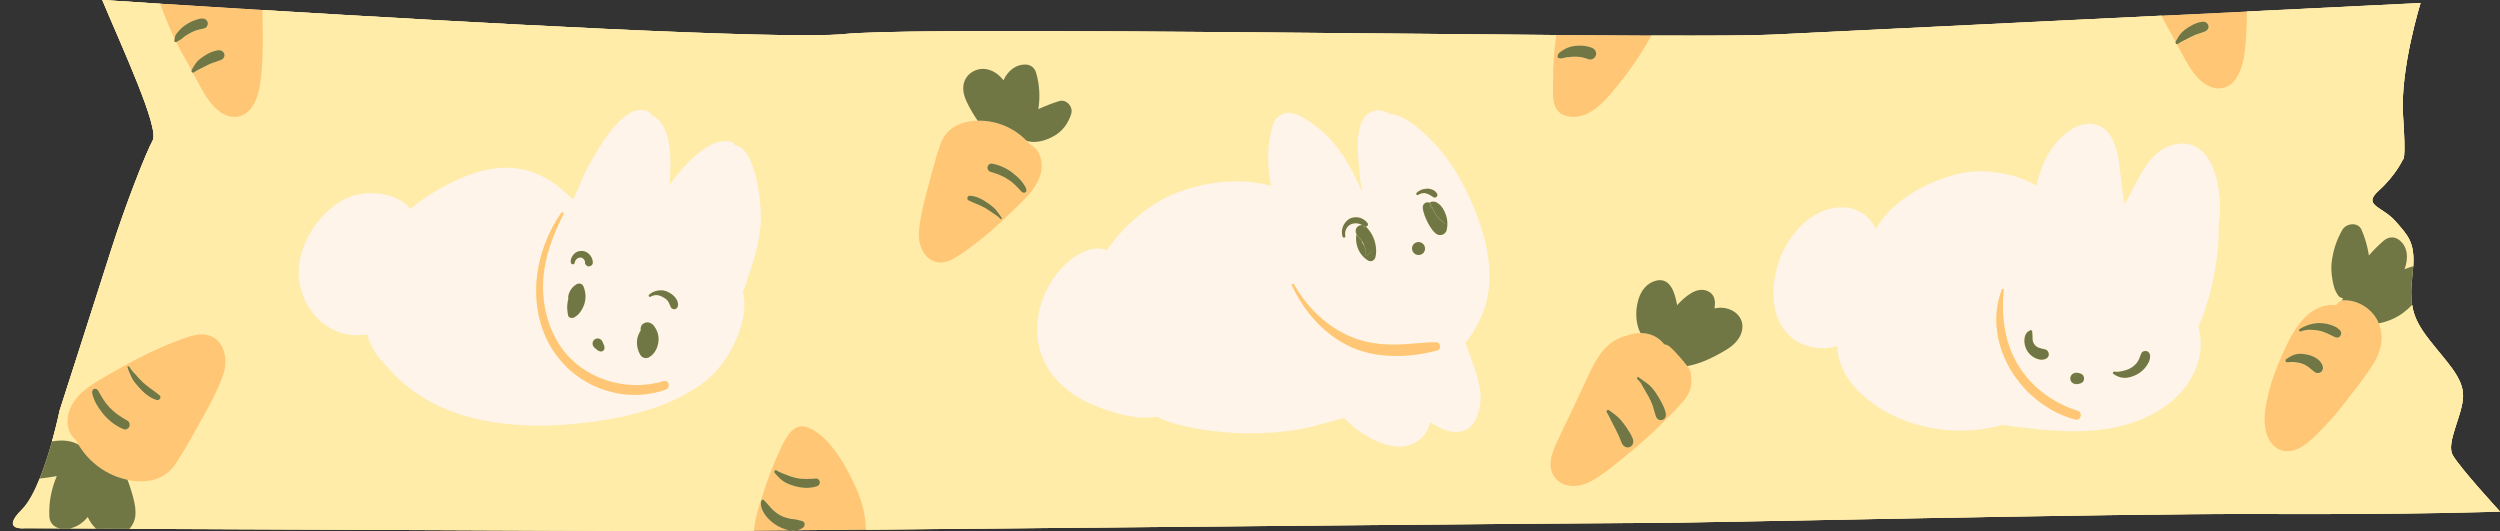
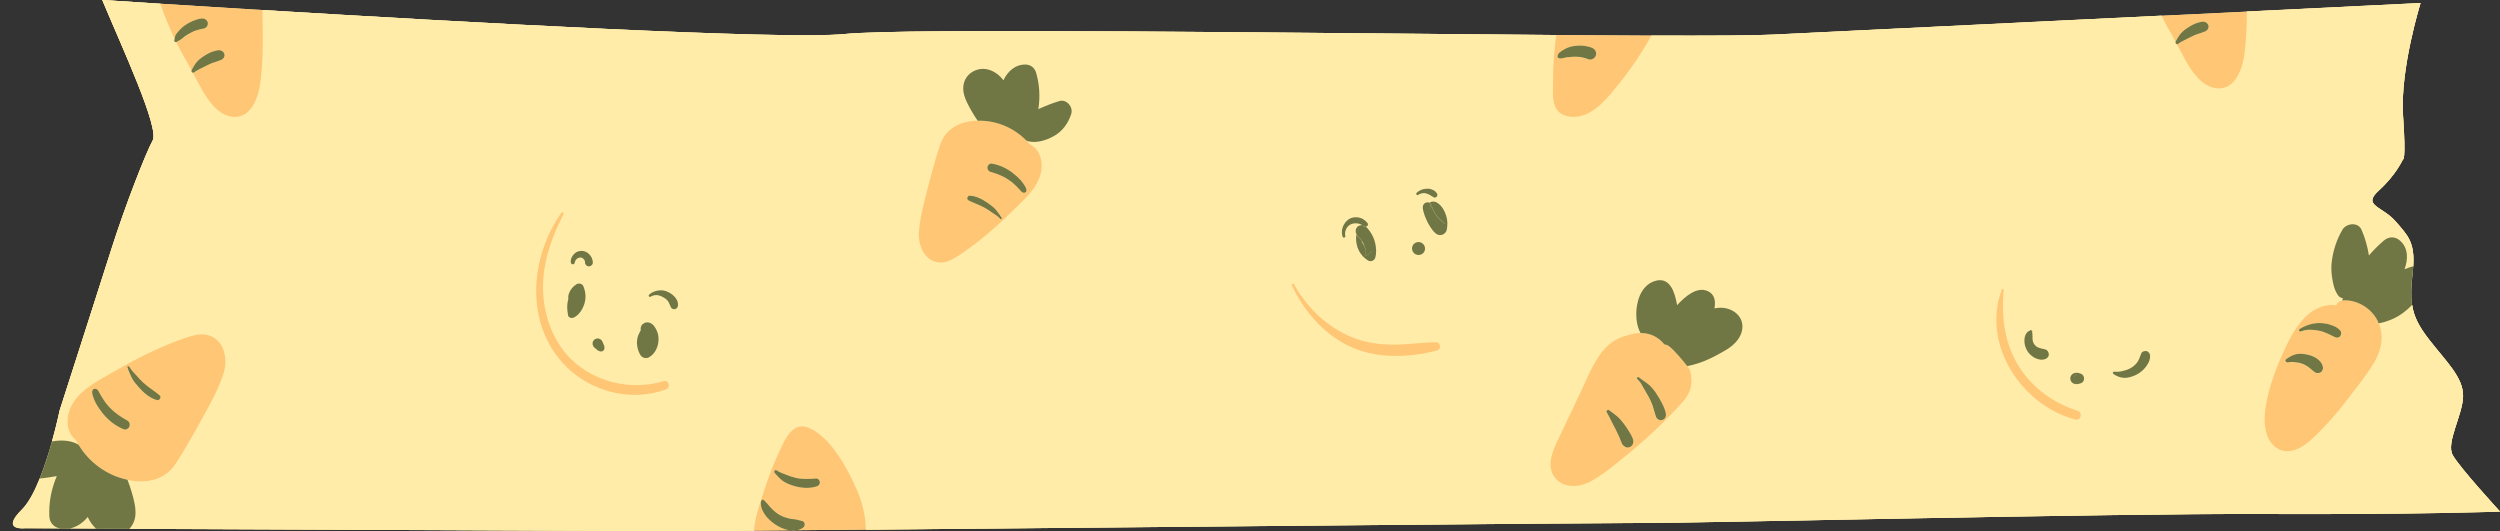
<svg xmlns="http://www.w3.org/2000/svg" height="103.9" preserveAspectRatio="xMidYMid meet" version="1.0" viewBox="-2.5 0.0 489.0 103.9" width="489.0" zoomAndPan="magnify">
  <rect x="-2.5" y="0.0" width="489.0" height="103.9" fill="#333333" stroke="none" />
  <g id="change1_1">
    <path d="M486.5,100.05c0,0-16.65,0.6-46.61,0.47c-29.96-0.13-110.54,1.8-120.53,1.75 c-7.24-0.03-100.43,0.84-152.51,1.32c-4.91,0.05-9.45,0.09-13.52,0.12c-0.44,0.08-0.89,0.08-1.34,0.01 c-2.54,0.02-4.88,0.04-6.99,0.06c-7.55,0.07-12.23,0.11-12.75,0.1c-2.48-0.01-73.52-0.32-109.44-0.47 c-2.33-0.01-4.52-0.02-6.53-0.03c-1.89-0.01-3.62-0.02-5.18-0.02c-0.56,0.1-1.15,0.1-1.75-0.01c-4.39-0.02-6.94-0.03-6.94-0.03 s-4.94,0.58-0.65-3.65c1.29-1.27,2.48-3.54,3.5-6.08c0.95-2.37,1.77-4.97,2.41-7.25c0.95-3.41,1.5-6.08,1.5-6.08 s7.42-23.06,10.12-31.56c2.7-8.5,6.74-18.81,8.08-21.24S21.45,9.42,17.5,0c0,0,4.28,0.28,11.36,0.73 c5.29,0.33,12.14,0.76,19.96,1.24c39.02,2.37,102.02,5.89,113.81,4.7c12.29-1.24,88.89-0.19,139.27,0.19 c6.74,0.05,13.01,0.09,18.6,0.11c11.52,0.04,20.13,0,23.91-0.18c13.12-0.64,46.63-2.27,75.88-3.7c5.8-0.28,11.43-0.56,16.7-0.81 c19.43-0.95,33.97-1.66,33.97-1.66s-4.05,12.97-3.42,22.08c0.63,9.12-0.04,8.51-0.04,8.51s-1.34,3.03-4.69,6.06 c-3.34,3.02,0.65,3.04,3.3,6.09c2.4,2.76,3.71,4.04,3.42,8.76c-0.03,0.49-0.07,1.01-0.14,1.59c-0.28,2.46-0.33,4.32-0.09,5.94 c0.36,2.4,1.39,4.29,3.36,6.83c3.31,4.27,6.63,7.32,6.61,10.97s-3.37,9.1-2.05,11.54S486.5,100.05,486.5,100.05z" fill="#FFECA9" />
  </g>
  <g id="change1_2">
    <path d="M477.23,88.97c-1.32-2.44,2.03-7.89,2.05-11.54s-3.3-6.7-6.61-10.97c-1.97-2.54-3-4.44-3.36-6.83 c-0.56,0.6-1.17,1.15-1.84,1.63c-1,0.73-2.15,1.27-3.32,1.64c-0.42,0.13-0.89,0.26-1.36,0.33c1.05,2.51,0.55,5.18-0.81,7.51 c-1.38,2.37-3.16,4.54-4.81,6.72c-1.6,2.11-3.25,4.17-5.09,6.06c-1.74,1.79-3.97,4.29-6.52,4.68c-2.41,0.38-4.2-1.41-4.79-3.67 c-0.62-2.41-0.15-5.09,0.41-7.46c0.66-2.76,1.71-5.41,2.86-7.99c1.95-4.4,4.87-9.85,10.39-9.42c0.02,0,0.04,0.01,0.06,0.02 c0.21-0.45,0.6-0.8,1.16-0.91c0.01-0.06,0.02-0.12,0.04-0.18c0.04-0.1,0.06-0.19,0.09-0.29c-0.38-0.04-0.76-0.24-1.01-0.64 c-0.34-0.55-0.58-1.03-0.75-1.66c-0.12-0.46-0.22-0.93-0.3-1.4c-0.18-1.1-0.27-2.16-0.14-3.27c0.27-2.27,0.94-4.43,2.1-6.4 c0.77-1.3,3.07-1.59,3.75,0c0.69,1.61,1.16,3.3,1.44,5.02c0.89-1.03,1.84-2,2.89-2.89c1-0.85,2.22-0.88,3.21,0 c1.63,1.46,1.57,3.66,0.87,5.58c0.46-0.18,0.92-0.35,1.38-0.5c0.1-0.03,0.21-0.03,0.31-0.05c0.29-4.72-1.02-6-3.42-8.76 c-2.65-3.05-6.65-3.07-3.3-6.09c3.34-3.02,4.69-6.06,4.69-6.06s0.66,0.61,0.04-8.51c-0.63-9.12,3.42-22.08,3.42-22.08 s-14.54,0.71-33.97,1.66c0,2.77-0.12,5.56-0.48,8.3c-0.35,2.66-1.66,6.94-5.28,6.71c-3.01-0.19-5.08-3.39-6.32-5.64 c-0.54-0.99-1.09-1.99-1.62-3c-0.18-0.05-0.29-0.26-0.23-0.44c-0.24-0.47-0.49-0.93-0.73-1.4c-0.42-0.69-0.8-1.39-1.17-2.06 c-0.3-0.55-0.58-1.1-0.86-1.66c-29.24,1.43-62.76,3.06-75.88,3.7C340.63,6.96,332.02,7,320.5,6.96c-1.83,3.33-3.97,6.5-6.34,9.44 c-1.97,2.44-4.41,5.61-7.65,6.32c-1.58,0.35-3.62,0.06-4.57-1.41c-0.89-1.38-0.64-3.53-0.66-5.1c-0.03-3.13,0.2-6.26,0.62-9.36 c-50.39-0.38-126.99-1.43-139.27-0.19c-11.79,1.19-74.8-2.33-113.81-4.7c0.05,1.32,0.05,2.63,0.07,3.88 c0.06,3.42-0.02,6.9-0.46,10.3c-0.35,2.66-1.66,6.94-5.28,6.71c-3.01-0.19-5.08-3.39-6.32-5.64c-0.54-0.99-1.09-1.99-1.62-3 c-0.18-0.05-0.29-0.26-0.23-0.44c-0.24-0.47-0.49-0.93-0.73-1.4c-0.42-0.69-0.8-1.39-1.17-2.06c-0.38-0.69-0.74-1.38-1.08-2.08 c-0.21,0.06-0.46-0.1-0.39-0.34c0.03-0.11,0.05-0.22,0.07-0.33c-1.07-2.22-2.01-4.51-2.8-6.83C21.78,0.28,17.5,0,17.5,0 c3.95,9.42,11.21,25.06,9.87,27.48s-5.38,12.74-8.08,21.24c-2.7,8.5-10.12,31.56-10.12,31.56s-0.55,2.67-1.5,6.08 c1.68-0.3,3.44-0.28,4.96,0.5c0.12,0.06,0.23,0.16,0.32,0.28c0,0,0,0,0,0c-0.22-0.36-0.44-0.72-0.63-1.09 c-2.19-1.74-1.92-5.09-0.47-7.33c1.8-2.79,5.16-4.41,7.94-6.02c2.89-1.68,5.85-3.26,8.91-4.6c1.55-0.68,3.12-1.32,4.73-1.88 c1.54-0.53,3.15-1.1,4.79-0.64c3.2,0.9,3.9,4.7,3.01,7.46c-1.01,3.16-2.75,6.22-4.35,9.11c-1.59,2.86-3.21,5.79-5,8.53 c-1.98,3.03-5.15,3.85-8.6,3.35c-0.29-0.04-0.57-0.12-0.85-0.18c0.32,0.81,0.6,1.64,0.84,2.46c0.41,1.43,0.85,3.03,0.71,4.52 c-0.1,1.01-0.52,1.92-1.17,2.61c35.93,0.15,106.96,0.46,109.44,0.47c0.52,0,5.19-0.04,12.75-0.1c0.14-2.23,0.85-4.44,1.54-6.53 c0.94-2.9,1.93-5.79,3.23-8.55c0.96-2.03,2.45-6.03,5.34-5.21c2.42,0.69,4.41,2.88,5.84,4.83c1.63,2.21,2.95,4.74,4.07,7.24 c1.11,2.47,1.87,5.3,1.84,8.02c52.08-0.48,145.28-1.35,152.51-1.32c9.99,0.04,90.57-1.88,120.53-1.75 c29.96,0.13,46.61-0.47,46.61-0.47S478.55,91.41,477.23,88.97z M146.3,43.4c-0.18,2.96-0.97,6.68-2.33,10.26 c-0.3,1.17-0.69,2.33-1.16,3.47c1.48,5.86-3.02,14.03-7.21,17.34c-7.27,5.74-17.9,7.8-26.93,8.54c-9.4,0.77-20.25-0.15-28.42-5.25 c-2.33-1.45-5.08-3.58-7.01-6.05c-1.83-1.65-3.22-3.71-3.91-6.29c-0.74,0.11-1.46,0.17-2.12,0.16c-6.58-0.12-11.37-6.07-11.3-12.41 c0.06-5.93,4.52-12.46,9.99-14.66c3.46-1.39,9.44-0.85,11.85,2.38c3.09-2.62,6.71-4.71,10.44-6.26c8.99-3.74,15.69-1.47,21.36,4.42 c0.34-0.7,0.66-1.35,0.95-1.93c1.02-2.79,2.47-5.44,3.69-7.43c1.71-2.78,6.15-9.92,10.17-7.82c0.24,0.12,0.43,0.35,0.55,0.62 c4.25,1.92,3.82,9.45,3.57,13.26c-0.01,0.13-0.02,0.26-0.03,0.39c2.33-3.16,7.67-9.71,12.16-8.35c0.3,0.09,0.47,0.3,0.54,0.56 C145.58,28.91,146.47,40.66,146.3,43.4z M195.48,41.36c-2.09,2.05-4.26,4.04-6.57,5.84c-1.17,0.91-2.36,1.8-3.6,2.61 c-1.19,0.78-2.44,1.61-3.92,1.55c-2.9-0.11-4.3-3.25-4.14-5.82c0.19-2.94,1.01-5.95,1.75-8.79c0.73-2.81,1.49-5.67,2.42-8.42 c1.03-3.04,3.55-4.4,6.57-4.69c0.25-0.02,0.51-0.02,0.76-0.02c-0.44-0.64-0.86-1.29-1.23-1.95c-0.65-1.15-1.37-2.44-1.56-3.76 c-0.23-1.57,0.42-3.09,1.79-3.88c2.23-1.28,4.6-0.2,6.04,1.67c0.81-1.78,2.38-3.17,4.45-3.07c0.93,0.05,1.67,0.69,1.93,1.59 c0.69,2.33,0.81,4.77,0.44,7.13c1.32-0.61,2.68-1.15,4.08-1.58c1.41-0.44,2.79,1.13,2.35,2.51c-0.58,1.85-1.74,3.45-3.45,4.37 c-1.53,0.83-3.33,1.39-5.05,0.97c-0.11-0.03-0.23-0.09-0.33-0.17c0,0,0,0,0,0c0.26,0.26,0.53,0.53,0.76,0.81 c2.22,1.05,2.71,4,1.96,6.24C199.99,37.28,197.49,39.38,195.48,41.36z M287.55,61.17c-0.36,0.92-0.8,1.84-1.32,2.72 c-0.56,1.16-1.27,2.23-2.12,3.15c0.51,1.29,0.92,2.59,1.33,3.72c1.42,3.9,2.58,7.69,0.56,11.58c-1.23,2.37-4.07,2.6-6.23,1.63 c-0.9-0.4-1.76-0.86-2.58-1.38c-0.19,1.21-0.78,2.36-1.97,3.37c-4.12,3.49-10.98-0.13-14.83-4.2c-0.49,0.13-0.96,0.26-1.42,0.4 c-0.82,0.25-1.76,0.53-2.7,0.68c-5.32,1.79-12.01,1.98-15.93,1.91c-2.85-0.06-11.65-0.7-16.58-3.24c-3.87,0.73-8.45-0.7-11.89-2.07 c-5.08-2.03-9.51-5.63-11-11.09c-1.49-5.44,0.39-11.57,4.08-15.69c2.16-2.42,5.85-4.95,9.02-3.72c2.52-3.58,5.7-6.7,9.39-9.06 c5.69-3.65,15.25-5.67,22.74-3.52c-0.69-3.73-0.84-7.59,0.2-11.23c0.17-0.96,0.6-1.82,1.39-2.42c2.22-1.67,5.14,0.48,6.9,1.77 c4.39,3.22,7.18,7.98,9.3,13.09c-0.22-1.35-0.39-2.69-0.51-4.01c-0.28-3.03-1.05-9.25,1.72-11.35c0.12-0.09,0.26-0.14,0.39-0.16 c0.42-0.26,0.91-0.42,1.39-0.45c0.87-0.06,1.75,0.24,2.63,0.75c2.98,0.14,6.41,3.57,8.03,5.2c4.02,4.04,6.82,9.3,8.83,14.59 C288.65,48.13,289.95,55,287.55,61.17z M338.19,64.94c-0.41,1.5-1.69,2.7-3.09,3.53c-1.31,0.77-2.64,1.5-4.03,2.08 c-1.17,0.49-2.35,0.84-3.52,1.06c0.15,0.19,0.24,0.31,0.26,0.34c0.37,0.58,0.51,1.21,0.49,1.84c0.09,0.61,0.08,1.25-0.05,1.92 c-0.3,1.49-1.28,2.61-2.28,3.7c-1.11,1.2-2.25,2.38-3.42,3.52c-2.13,2.08-4.35,4.07-6.65,5.95c-2.23,1.81-4.54,3.79-7.04,5.21 c-2.12,1.2-5.1,1.6-6.94-0.35c-2.04-2.17-0.86-5.14,0.23-7.45c1.38-2.92,2.76-5.84,4.16-8.75c1.29-2.68,2.41-5.61,4.1-8.07 c1.36-1.98,3.17-3.33,5.49-3.85c0.82-0.29,1.67-0.44,2.52-0.45c-0.58-1.06-0.84-2.32-0.85-3.62c-0.02-2.2,0.74-5.54,3.48-6.51 c3.19-1.13,4.08,2.36,4.47,4.45c0.01,0.08,0.02,0.15,0.03,0.23c1.6-1.72,3.87-3.71,6-2.76c1.36,0.6,1.58,1.95,1.32,3.38 c0.23-0.05,0.47-0.09,0.71-0.11C336.41,59.96,338.99,62.04,338.19,64.94z M431.06,50.74c-0.43,2.84-0.99,6.18-2.09,9.22 c-0.33,1.27-0.83,2.55-1.48,3.82c0.72,2.87,0.68,5.81-0.79,8.98c-2.27,4.91-6.68,7.98-11.78,9.79c-6.78,2.4-14.45,1.96-21.48,1.11 c-1.44-0.17-2.9-0.32-4.31-0.55c-9.5,2.69-20.64,0.5-27.76-6.25c-2.9-2.75-4.37-5.86-4.52-9.15c-1.73,0.49-3.58,0.56-5.39,0.07 c-9.26-2.52-8.13-14.58-4.02-20.75c2.32-3.48,5.88-6.49,10.37-6.49c2.92,0,5.67,1.78,6.58,4.33c2.85-5.42,9.66-9.13,15.5-10.73 c4.93-1.35,11.15-0.55,15.99,2.14c0.39-2.09,1.11-4.12,2.15-5.96c1.7-3.02,5.42-7.02,9.48-5.92c4.43,1.2,4.47,8.1,4.97,11.59 c0.18,1.28,0.38,2.63,0.54,4.01c0.36-0.66,0.72-1.31,1.07-1.95c1.84-3.36,3.86-8.32,7.97-9.6c8.64-2.71,10.48,9.54,9.38,15.61 C431.5,46.27,431.39,48.49,431.06,50.74z" fill="#FFECA9" />
  </g>
  <g id="change1_3">
    <path d="M477.23,88.97c-1.32-2.44,2.03-7.89,2.05-11.54s-3.3-6.7-6.61-10.97c-1.97-2.54-3-4.44-3.36-6.83 c-0.56,0.6-1.17,1.15-1.84,1.63c-1,0.73-2.15,1.27-3.32,1.64c-0.42,0.13-0.89,0.26-1.36,0.33c1.05,2.51,0.55,5.18-0.81,7.51 c-1.38,2.37-3.16,4.54-4.81,6.72c-1.6,2.11-3.25,4.17-5.09,6.06c-1.74,1.79-3.97,4.29-6.52,4.68c-2.41,0.38-4.2-1.41-4.79-3.67 c-0.62-2.41-0.15-5.09,0.41-7.46c0.66-2.76,1.71-5.41,2.86-7.99c1.95-4.4,4.87-9.85,10.39-9.42c0.02,0,0.04,0.01,0.06,0.02 c0.21-0.45,0.6-0.8,1.16-0.91c0.01-0.06,0.02-0.12,0.04-0.18c0.04-0.1,0.06-0.19,0.09-0.29c-0.38-0.04-0.76-0.24-1.01-0.64 c-0.34-0.55-0.58-1.03-0.75-1.66c-0.12-0.46-0.22-0.93-0.3-1.4c-0.18-1.1-0.27-2.16-0.14-3.27c0.27-2.27,0.94-4.43,2.1-6.4 c0.77-1.3,3.07-1.59,3.75,0c0.69,1.61,1.16,3.3,1.44,5.02c0.89-1.03,1.84-2,2.89-2.89c1-0.85,2.22-0.88,3.21,0 c1.63,1.46,1.57,3.66,0.87,5.58c0.46-0.18,0.92-0.35,1.38-0.5c0.1-0.03,0.21-0.03,0.31-0.05c0.29-4.72-1.02-6-3.42-8.76 c-2.65-3.05-6.65-3.07-3.3-6.09c3.34-3.02,4.69-6.06,4.69-6.06s0.66,0.61,0.04-8.51c-0.63-9.12,3.42-22.08,3.42-22.08 s-14.54,0.71-33.97,1.66c0,2.77-0.12,5.56-0.48,8.3c-0.35,2.66-1.66,6.94-5.28,6.71c-3.01-0.19-5.08-3.39-6.32-5.64 c-0.54-0.99-1.09-1.99-1.62-3c-0.18-0.05-0.29-0.26-0.23-0.44c-0.24-0.47-0.49-0.93-0.73-1.4c-0.42-0.69-0.8-1.39-1.17-2.06 c-0.3-0.55-0.58-1.1-0.86-1.66c-29.24,1.43-62.76,3.06-75.88,3.7C340.63,6.96,332.02,7,320.5,6.96c-1.83,3.33-3.97,6.5-6.34,9.44 c-1.97,2.44-4.41,5.61-7.65,6.32c-1.58,0.35-3.62,0.06-4.57-1.41c-0.89-1.38-0.64-3.53-0.66-5.1c-0.03-3.13,0.2-6.26,0.62-9.36 c-50.39-0.38-126.99-1.43-139.27-0.19c-11.79,1.19-74.8-2.33-113.81-4.7c0.05,1.32,0.05,2.63,0.07,3.88 c0.06,3.42-0.02,6.9-0.46,10.3c-0.35,2.66-1.66,6.94-5.28,6.71c-3.01-0.19-5.08-3.39-6.32-5.64c-0.54-0.99-1.09-1.99-1.62-3 c-0.18-0.05-0.29-0.26-0.23-0.44c-0.24-0.47-0.49-0.93-0.73-1.4c-0.42-0.69-0.8-1.39-1.17-2.06c-0.38-0.69-0.74-1.38-1.08-2.08 c-0.21,0.06-0.46-0.1-0.39-0.34c0.03-0.11,0.05-0.22,0.07-0.33c-1.07-2.22-2.01-4.51-2.8-6.83C21.78,0.28,17.5,0,17.5,0 c3.95,9.42,11.21,25.06,9.87,27.48s-5.38,12.74-8.08,21.24c-2.7,8.5-10.12,31.56-10.12,31.56s-0.55,2.67-1.5,6.08 c1.68-0.3,3.44-0.28,4.96,0.5c0.12,0.06,0.23,0.16,0.32,0.28c0,0,0,0,0,0c-0.22-0.36-0.44-0.72-0.63-1.09 c-2.19-1.74-1.92-5.09-0.47-7.33c1.8-2.79,5.16-4.41,7.94-6.02c2.89-1.68,5.85-3.26,8.91-4.6c1.55-0.68,3.12-1.32,4.73-1.88 c1.54-0.53,3.15-1.1,4.79-0.64c3.2,0.9,3.9,4.7,3.01,7.46c-1.01,3.16-2.75,6.22-4.35,9.11c-1.59,2.86-3.21,5.79-5,8.53 c-1.98,3.03-5.15,3.85-8.6,3.35c-0.29-0.04-0.57-0.12-0.85-0.18c0.32,0.81,0.6,1.64,0.84,2.46c0.41,1.43,0.85,3.03,0.71,4.52 c-0.1,1.01-0.52,1.92-1.17,2.61c35.93,0.15,106.96,0.46,109.44,0.47c0.52,0,5.19-0.04,12.75-0.1c0.14-2.23,0.85-4.44,1.54-6.53 c0.94-2.9,1.93-5.79,3.23-8.55c0.96-2.03,2.45-6.03,5.34-5.21c2.42,0.69,4.41,2.88,5.84,4.83c1.63,2.21,2.95,4.74,4.07,7.24 c1.11,2.47,1.87,5.3,1.84,8.02c52.08-0.48,145.28-1.35,152.51-1.32c9.99,0.04,90.57-1.88,120.53-1.75 c29.96,0.13,46.61-0.47,46.61-0.47S478.55,91.41,477.23,88.97z M146.3,43.4c-0.18,2.96-0.97,6.68-2.33,10.26 c-0.3,1.17-0.69,2.33-1.16,3.47c1.48,5.86-3.02,14.03-7.21,17.34c-7.27,5.74-17.9,7.8-26.93,8.54c-9.4,0.77-20.25-0.15-28.42-5.25 c-2.33-1.45-5.08-3.58-7.01-6.05c-1.83-1.65-3.22-3.71-3.91-6.29c-0.74,0.11-1.46,0.17-2.12,0.16c-6.58-0.12-11.37-6.07-11.3-12.41 c0.06-5.93,4.52-12.46,9.99-14.66c3.46-1.39,9.44-0.85,11.85,2.38c3.09-2.62,6.71-4.71,10.44-6.26c8.99-3.74,15.69-1.47,21.36,4.42 c0.34-0.7,0.66-1.35,0.95-1.93c1.02-2.79,2.47-5.44,3.69-7.43c1.71-2.78,6.15-9.92,10.17-7.82c0.24,0.12,0.43,0.35,0.55,0.62 c4.25,1.92,3.82,9.45,3.57,13.26c-0.01,0.13-0.02,0.26-0.03,0.39c2.33-3.16,7.67-9.71,12.16-8.35c0.3,0.09,0.47,0.3,0.54,0.56 C145.58,28.91,146.47,40.66,146.3,43.4z M195.48,41.36c-2.09,2.05-4.26,4.04-6.57,5.84c-1.17,0.91-2.36,1.8-3.6,2.61 c-1.19,0.78-2.44,1.61-3.92,1.55c-2.9-0.11-4.3-3.25-4.14-5.82c0.19-2.94,1.01-5.95,1.75-8.79c0.73-2.81,1.49-5.67,2.42-8.42 c1.03-3.04,3.55-4.4,6.57-4.69c0.25-0.02,0.51-0.02,0.76-0.02c-0.44-0.64-0.86-1.29-1.23-1.95c-0.65-1.15-1.37-2.44-1.56-3.76 c-0.23-1.57,0.42-3.09,1.79-3.88c2.23-1.28,4.6-0.2,6.04,1.67c0.81-1.78,2.38-3.17,4.45-3.07c0.93,0.05,1.67,0.69,1.93,1.59 c0.69,2.33,0.81,4.77,0.44,7.13c1.32-0.61,2.68-1.15,4.08-1.58c1.41-0.44,2.79,1.13,2.35,2.51c-0.58,1.85-1.74,3.45-3.45,4.37 c-1.53,0.83-3.33,1.39-5.05,0.97c-0.11-0.03-0.23-0.09-0.33-0.17c0,0,0,0,0,0c0.26,0.26,0.53,0.53,0.76,0.81 c2.22,1.05,2.71,4,1.96,6.24C199.99,37.28,197.49,39.38,195.48,41.36z M287.55,61.17c-0.36,0.92-0.8,1.84-1.32,2.72 c-0.56,1.16-1.27,2.23-2.12,3.15c0.51,1.29,0.92,2.59,1.33,3.72c1.42,3.9,2.58,7.69,0.56,11.58c-1.23,2.37-4.07,2.6-6.23,1.63 c-0.9-0.4-1.76-0.86-2.58-1.38c-0.19,1.21-0.78,2.36-1.97,3.37c-4.12,3.49-10.98-0.13-14.83-4.2c-0.49,0.13-0.96,0.26-1.42,0.4 c-0.82,0.25-1.76,0.53-2.7,0.68c-5.32,1.79-12.01,1.98-15.93,1.91c-2.85-0.06-11.65-0.7-16.58-3.24c-3.87,0.73-8.45-0.7-11.89-2.07 c-5.08-2.03-9.51-5.63-11-11.09c-1.49-5.44,0.39-11.57,4.08-15.69c2.16-2.42,5.85-4.95,9.02-3.72c2.52-3.58,5.7-6.7,9.39-9.06 c5.69-3.65,15.25-5.67,22.74-3.52c-0.69-3.73-0.84-7.59,0.2-11.23c0.17-0.96,0.6-1.82,1.39-2.42c2.22-1.67,5.14,0.48,6.9,1.77 c4.39,3.22,7.18,7.98,9.3,13.09c-0.22-1.35-0.39-2.69-0.51-4.01c-0.28-3.03-1.05-9.25,1.72-11.35c0.12-0.09,0.26-0.14,0.39-0.16 c0.42-0.26,0.91-0.42,1.39-0.45c0.87-0.06,1.75,0.24,2.63,0.75c2.98,0.14,6.41,3.57,8.03,5.2c4.02,4.04,6.82,9.3,8.83,14.59 C288.65,48.13,289.95,55,287.55,61.17z M338.19,64.94c-0.41,1.5-1.69,2.7-3.09,3.53c-1.31,0.77-2.64,1.5-4.03,2.08 c-1.17,0.49-2.35,0.84-3.52,1.06c0.15,0.19,0.24,0.31,0.26,0.34c0.37,0.58,0.51,1.21,0.49,1.84c0.09,0.61,0.08,1.25-0.05,1.92 c-0.3,1.49-1.28,2.61-2.28,3.7c-1.11,1.2-2.25,2.38-3.42,3.52c-2.13,2.08-4.35,4.07-6.65,5.95c-2.23,1.81-4.54,3.79-7.04,5.21 c-2.12,1.2-5.1,1.6-6.94-0.35c-2.04-2.17-0.86-5.14,0.23-7.45c1.38-2.92,2.76-5.84,4.16-8.75c1.29-2.68,2.41-5.61,4.1-8.07 c1.36-1.98,3.17-3.33,5.49-3.85c0.82-0.29,1.67-0.44,2.52-0.45c-0.58-1.06-0.84-2.32-0.85-3.62c-0.02-2.2,0.74-5.54,3.48-6.51 c3.19-1.13,4.08,2.36,4.47,4.45c0.01,0.08,0.02,0.15,0.03,0.23c1.6-1.72,3.87-3.71,6-2.76c1.36,0.6,1.58,1.95,1.32,3.38 c0.23-0.05,0.47-0.09,0.71-0.11C336.41,59.96,338.99,62.04,338.19,64.94z M431.06,50.74c-0.43,2.84-0.99,6.18-2.09,9.22 c-0.33,1.27-0.83,2.55-1.48,3.82c0.72,2.87,0.68,5.81-0.79,8.98c-2.27,4.91-6.68,7.98-11.78,9.79c-6.78,2.4-14.45,1.96-21.48,1.11 c-1.44-0.17-2.9-0.32-4.31-0.55c-9.5,2.69-20.64,0.5-27.76-6.25c-2.9-2.75-4.37-5.86-4.52-9.15c-1.73,0.49-3.58,0.56-5.39,0.07 c-9.26-2.52-8.13-14.58-4.02-20.75c2.32-3.48,5.88-6.49,10.37-6.49c2.92,0,5.67,1.78,6.58,4.33c2.85-5.42,9.66-9.13,15.5-10.73 c4.93-1.35,11.15-0.55,15.99,2.14c0.39-2.09,1.11-4.12,2.15-5.96c1.7-3.02,5.42-7.02,9.48-5.92c4.43,1.2,4.47,8.1,4.97,11.59 c0.18,1.28,0.38,2.63,0.54,4.01c0.36-0.66,0.72-1.31,1.07-1.95c1.84-3.36,3.86-8.32,7.97-9.6c8.64-2.71,10.48,9.54,9.38,15.61 C431.5,46.27,431.39,48.49,431.06,50.74z M8.86,103.27c0.16,0.05,0.33,0.07,0.49,0.1c-4.39-0.02-6.94-0.03-6.94-0.03 s-4.94,0.58-0.65-3.65c1.29-1.27,2.48-3.54,3.5-6.08c1.12-0.12,2.24-0.27,3.35-0.48c-1.06,2.47-1.59,5.17-1.46,7.89 C7.2,102.07,7.84,102.97,8.86,103.27z M13.19,88.26c0-0.01,0.01-0.01,0.01-0.02C13.13,88.44,13.16,88.36,13.19,88.26z M197.76,26.53 c0.01-0.18,0.01-0.11,0-0.01C197.76,26.52,197.76,26.52,197.76,26.53z M14.66,101.12c0.39,0.87,0.94,1.66,1.62,2.28 c-1.89-0.01-3.62-0.02-5.18-0.02C12.49,103.12,13.74,102.27,14.66,101.12z" fill="#FFECA9" />
  </g>
  <g id="change2_1">
-     <path d="M141.16,28.35c-0.07-0.26-0.24-0.47-0.54-0.56c-4.48-1.37-9.82,5.19-12.16,8.35 c0.01-0.13,0.02-0.26,0.03-0.39c0.25-3.82,0.68-11.34-3.57-13.26c-0.12-0.27-0.32-0.5-0.55-0.62c-4.02-2.09-8.45,5.04-10.17,7.82 c-1.23,1.99-2.67,4.64-3.69,7.43c-0.29,0.58-0.61,1.23-0.95,1.93c-5.68-5.89-12.37-8.16-21.36-4.42c-3.72,1.55-7.35,3.64-10.44,6.26 c-2.4-3.24-8.39-3.77-11.85-2.38c-5.48,2.2-9.93,8.73-9.99,14.66c-0.06,6.34,4.73,12.29,11.3,12.41c0.66,0.01,1.38-0.04,2.12-0.16 c0.69,2.59,2.08,4.64,3.91,6.29c1.93,2.47,4.68,4.6,7.01,6.05c8.17,5.1,19.03,6.01,28.42,5.25c9.03-0.74,19.66-2.8,26.93-8.54 c4.19-3.31,8.69-11.48,7.21-17.34c0.46-1.14,0.85-2.3,1.16-3.47c1.36-3.58,2.15-7.3,2.33-10.26 C146.47,40.66,145.58,28.91,141.16,28.35z M122.14,66.3c0.08-0.46,0.27-0.92,0.49-1.33c0.06-0.1,0.12-0.23,0.2-0.35 c0-0.02-0.01-0.04-0.02-0.06c-0.03-0.19-0.01-0.36,0.03-0.55c0.09-0.44,0.48-0.76,0.88-0.88c0.6-0.19,1.27,0.12,1.65,0.59 c0.29,0.37,0.48,0.7,0.65,1.13c0.21,0.52,0.31,1.12,0.28,1.68c-0.05,1.33-0.66,2.66-1.83,3.36c-0.6,0.36-1.4,0.13-1.75-0.46 C122.18,68.49,121.96,67.36,122.14,66.3z M113.8,66.44c0.1-0.09,0.21-0.15,0.34-0.18c0.09-0.01,0.18-0.02,0.27-0.04 c0.14-0.01,0.27,0.02,0.39,0.09c0.12,0.04,0.23,0.11,0.32,0.21c0.14,0.11,0.2,0.27,0.27,0.43c0.03,0.08,0.07,0.15,0.1,0.23 s0.07,0.15,0.1,0.23c0.01,0.02,0.02,0.05,0.03,0.07c0.06,0.14,0.12,0.26,0.11,0.43c0,0.04-0.01,0.07,0,0.11 c0-0.03-0.01-0.06-0.01-0.09c0.03,0.12,0.03,0.23,0,0.35c-0.02,0.05-0.05,0.11-0.07,0.16c-0.08,0.16-0.24,0.26-0.4,0.31 c-0.09,0.03-0.18,0.03-0.27,0.01c-0.08,0-0.16-0.03-0.23-0.07c0.02,0.01,0.05,0.02,0.07,0.03c-0.03-0.01-0.07-0.02-0.1-0.03 c-0.18-0.04-0.3-0.15-0.44-0.26c-0.06-0.05-0.13-0.11-0.19-0.16c-0.06-0.05-0.13-0.11-0.19-0.16c-0.13-0.11-0.27-0.21-0.34-0.37 c-0.09-0.16-0.14-0.32-0.14-0.5c0.01-0.09,0.02-0.18,0.04-0.27c0.03-0.13,0.09-0.24,0.18-0.34 C113.66,66.54,113.72,66.48,113.8,66.44z M109.57,49.93c0.18-0.24,0.39-0.46,0.65-0.61c0.27-0.15,0.57-0.23,0.88-0.25 c1.26-0.1,2.33,1.04,2.36,2.26c0.01,0.43-0.36,0.75-0.77,0.77c-0.4,0.02-0.78-0.36-0.77-0.77c0-0.05,0-0.1,0-0.16 c-0.02-0.07-0.06-0.15-0.06-0.22c0-0.01-0.01-0.02-0.01-0.02c-0.02-0.05-0.05-0.09-0.08-0.13c-0.01-0.01-0.01-0.02-0.02-0.03 c0.01,0.01,0.01,0.02,0.03,0.03c-0.03-0.03-0.06-0.07-0.09-0.1c-0.06-0.06-0.12-0.12-0.18-0.17c-0.01-0.01-0.03-0.02-0.04-0.03 c-0.04-0.02-0.07-0.05-0.11-0.07c-0.01,0-0.02-0.01-0.03-0.01c-0.03-0.01-0.08-0.03-0.09-0.03c-0.04-0.01-0.09-0.02-0.13-0.03 c-0.01,0,0,0-0.01,0c-0.05,0-0.1,0-0.15,0c-0.01,0,0,0-0.01,0c-0.08,0.02-0.17,0.04-0.25,0.07c-0.01,0-0.04,0.01-0.07,0.02 c-0.01,0.01-0.1,0.04-0.11,0.05c-0.04,0.02-0.08,0.04-0.11,0.07c-0.01,0-0.03,0.02-0.05,0.04c-0.07,0.05-0.13,0.11-0.18,0.18 c-0.01,0.02-0.03,0.04-0.04,0.06c-0.02,0.04-0.05,0.07-0.07,0.11c0,0-0.03,0.06-0.04,0.07c-0.01,0.03-0.03,0.07-0.04,0.1 c-0.03,0.1-0.05,0.19-0.08,0.29c-0.1,0.36-0.63,0.36-0.72,0C109.04,50.91,109.26,50.35,109.57,49.93z M108.6,58.75 c0.02-0.09,0.05-0.17,0.08-0.26c-0.07-0.37,0-0.77,0.13-1.12c0.27-0.75,0.79-1.37,1.48-1.78c0.4-0.24,1.09-0.13,1.3,0.34 c0.48,1.11,0.59,2.32,0.23,3.48c-0.33,1.06-1.03,2.2-2.06,2.7c-0.39,0.19-1.05,0.07-1.13-0.46c-0.07-0.49-0.17-0.98-0.17-1.49 C108.45,59.69,108.5,59.21,108.6,58.75z M127.72,76.2c-3.46,1.23-7.19,1.36-10.74,0.44c-6.71-1.72-11.8-6.78-13.73-13.41 c-2.11-7.27-0.27-15.46,4.03-21.58c0.18-0.26,0.58-0.04,0.43,0.25c-2.12,4.2-3.81,8.63-3.98,13.38c-0.16,4.31,0.9,8.71,3.3,12.33 c4.32,6.49,12.87,9.19,20.24,6.95C128.33,74.23,128.74,75.83,127.72,76.2z M129.54,60.47c-0.28,0.09-0.71-0.05-0.83-0.34 c-0.07-0.16-0.15-0.31-0.22-0.48c-0.02-0.06-0.03-0.08-0.03-0.08c-0.04-0.1-0.12-0.27-0.11-0.24c-0.01-0.02-0.01-0.02-0.01-0.03 c-0.02-0.05-0.05-0.1-0.07-0.14c-0.05-0.1-0.13-0.19-0.18-0.29c-0.01-0.01-0.02-0.02-0.03-0.04c-0.04-0.04-0.07-0.08-0.11-0.12 c-0.08-0.09-0.17-0.16-0.26-0.24c-0.02-0.02-0.02-0.02-0.03-0.03c-0.01,0,0,0-0.02-0.01c-0.05-0.03-0.09-0.06-0.14-0.09 c-0.1-0.07-0.2-0.12-0.31-0.18c-0.1-0.05-0.21-0.11-0.31-0.17c-0.05-0.02-0.1-0.05-0.15-0.07c0.1,0.05-0.1-0.04-0.12-0.04 c-0.2-0.07-0.44-0.13-0.62-0.15c-0.45-0.03-0.89,0.09-1.28,0.32c-0.24,0.14-0.49-0.19-0.29-0.38c0.8-0.77,2.18-1.08,3.24-0.74 c1.17,0.37,2.55,1.47,2.39,2.84C130.04,60.09,129.87,60.36,129.54,60.47z M277.55,27.54c-1.62-1.63-5.06-5.06-8.03-5.2 c-0.88-0.51-1.76-0.81-2.63-0.75c-0.47,0.03-0.97,0.19-1.39,0.45c-0.13,0.02-0.26,0.07-0.39,0.16c-2.77,2.1-2,8.32-1.72,11.35 c0.12,1.32,0.29,2.66,0.51,4.01c-2.12-5.11-4.91-9.88-9.3-13.09c-1.77-1.29-4.68-3.45-6.9-1.77c-0.8,0.6-1.22,1.46-1.39,2.42 c-1.05,3.64-0.9,7.5-0.2,11.23c-7.49-2.16-17.05-0.13-22.74,3.52c-3.69,2.37-6.87,5.48-9.39,9.06c-3.17-1.24-6.86,1.3-9.02,3.72 c-3.69,4.13-5.56,10.26-4.08,15.69c1.49,5.47,5.92,9.06,11,11.09c3.43,1.37,8.02,2.8,11.89,2.07c4.93,2.54,13.73,3.18,16.58,3.24 c3.92,0.08,10.62-0.12,15.93-1.91c0.94-0.16,1.88-0.43,2.7-0.68c0.46-0.14,0.93-0.27,1.42-0.4c3.86,4.07,10.72,7.68,14.83,4.2 c1.19-1.01,1.78-2.16,1.97-3.37c0.82,0.52,1.68,0.98,2.58,1.38c2.16,0.96,4.99,0.73,6.23-1.63c2.03-3.89,0.86-7.68-0.56-11.58 c-0.41-1.13-0.83-2.44-1.33-3.72c0.85-0.92,1.56-1.99,2.12-3.15c0.52-0.88,0.97-1.8,1.32-2.72c2.39-6.17,1.1-13.04-1.18-19.05 C284.37,36.84,281.57,31.58,277.55,27.54z M274.58,37.73c0.25-0.26,0.56-0.45,0.89-0.59c0.15-0.06,0.31-0.11,0.47-0.15 c0.1-0.02,0.21-0.03,0.31-0.05c0.05-0.01,0.13-0.02,0.25-0.03c0.36-0.04,0.75,0.01,1.09,0.15c0.22,0.09,0.43,0.19,0.61,0.34 c0.15,0.13,0.27,0.29,0.38,0.45c0.15,0.21,0.05,0.53-0.13,0.68c-0.22,0.17-0.49,0.12-0.69-0.04c-0.01-0.01-0.01-0.01-0.02-0.02 c-0.01,0,0,0-0.02-0.01c-0.02-0.02-0.05-0.03-0.07-0.05c-0.06-0.04-0.13-0.07-0.19-0.11c-0.12-0.08-0.23-0.16-0.36-0.22 c-0.07-0.03-0.13-0.06-0.2-0.1c-0.02-0.01-0.12-0.05-0.02-0.01c-0.03-0.01-0.06-0.02-0.09-0.03c-0.13-0.05-0.27-0.09-0.41-0.13 c-0.04-0.01-0.07-0.02-0.11-0.03c0.06,0.01-0.02,0-0.04-0.01c-0.07,0-0.14-0.01-0.2-0.01c-0.15,0-0.26,0.01-0.4,0.04 c-0.27,0.06-0.52,0.16-0.75,0.32C274.64,38.29,274.39,37.93,274.58,37.73z M273.81,48.13c0.05-0.16,0.14-0.29,0.26-0.41 c0.11-0.12,0.25-0.21,0.41-0.26c0.15-0.08,0.31-0.12,0.49-0.11c0.23,0,0.44,0.06,0.64,0.17c0.09,0.07,0.17,0.13,0.26,0.2 c0.16,0.16,0.26,0.34,0.33,0.56c0.02,0.11,0.03,0.22,0.05,0.34c0.01,0.17-0.03,0.34-0.11,0.49c-0.05,0.16-0.14,0.29-0.26,0.41 c-0.11,0.12-0.25,0.21-0.41,0.26c-0.15,0.08-0.31,0.12-0.49,0.11c-0.23,0-0.44-0.06-0.64-0.17c-0.09-0.07-0.17-0.13-0.26-0.2 c-0.16-0.16-0.26-0.34-0.32-0.56c-0.02-0.11-0.03-0.22-0.05-0.34C273.7,48.45,273.73,48.28,273.81,48.13z M261.29,42.9 c0.59-0.41,1.34-0.5,2.03-0.36c0.69,0.14,1.26,0.55,1.69,1.1c0.15,0.19,0.04,0.48-0.12,0.61c-0.05,0.04-0.11,0.07-0.17,0.08 c0.32,0.25,0.57,0.6,0.8,0.93c0.49,0.69,0.85,1.52,1.02,2.35c0.19,0.88,0.25,1.86,0,2.73c-0.17,0.58-0.88,0.9-1.41,0.57 c-0.99-0.61-1.73-1.53-2.09-2.64c-0.26-0.79-0.34-1.64-0.2-2.45c-0.07-0.14-0.13-0.28-0.15-0.46c-0.04-0.27,0-0.54,0.14-0.78 c0.21-0.38,0.64-0.57,1.06-0.57c0.04,0,0.07,0.01,0.1,0.01c-0.66-0.42-1.54-0.47-2.21-0.18c-0.83,0.36-1.33,1.35-1.12,2.28 c0.07,0.34-0.42,0.48-0.53,0.15C259.71,45.06,260.24,43.63,261.29,42.9z M278.6,68.55c-5.64,1.49-12.33,1.67-17.63-1.05 c-4.82-2.47-8.5-6.8-10.77-11.66c-0.13-0.27,0.26-0.5,0.4-0.24c2.47,4.49,6.47,8.36,11.26,10.33c2.6,1.07,5.34,1.47,8.14,1.48 c2.81,0.01,5.58-0.44,8.39-0.46C279.3,66.95,279.48,68.32,278.6,68.55z M280.46,45.04c-0.1,0.44-0.5,0.81-0.93,0.93 c-0.47,0.13-0.94-0.02-1.29-0.34c-0.76-0.7-1.34-1.71-1.76-2.65c-0.23-0.51-0.43-1.03-0.57-1.57c-0.09-0.35-0.17-0.69-0.1-1.05 c0.09-0.47,0.5-0.78,0.98-0.75c0.1,0.01,0.2,0.03,0.3,0.07c0.41-0.29,1-0.32,1.43-0.07c0.93,0.53,1.51,1.56,1.83,2.55 C280.65,43.08,280.67,44.08,280.46,45.04z M263.74,46.88c0,0,0.01,0.01,0.01,0.01c-0.04-0.04-0.07-0.08-0.07-0.08 C263.7,46.83,263.72,46.86,263.74,46.88z M264.31,47.84c0,0.01,0.01,0.02,0.01,0.03C264.29,47.81,264.24,47.68,264.31,47.84z M264.17,47.77c-0.16-0.25-0.28-0.52-0.37-0.8c0.09,0.13,0.17,0.25,0.25,0.39c0.09,0.16,0.16,0.38,0.27,0.53 c0.01,0.03,0.03,0.07,0.04,0.1c0.01,0.03,0.02,0.05,0.03,0.08c-0.02-0.02-0.04-0.05-0.06-0.07c-0.01-0.02-0.04-0.05-0.05-0.07 C264.24,47.87,264.2,47.82,264.17,47.77z M396.16,67.99c0.01,0,0.02,0.01,0.04,0.01c0,0,0,0,0,0 C396.18,68,396.17,67.99,396.16,67.99z M396.19,68c0.01,0,0.02,0.01,0.03,0.01C396.28,68.03,396.31,68.06,396.19,68 C396.19,68,396.19,68,396.19,68z M422.07,28.46c-4.11,1.29-6.13,6.25-7.97,9.6c-0.35,0.64-0.71,1.29-1.07,1.95 c-0.17-1.38-0.36-2.72-0.54-4.01c-0.5-3.5-0.55-10.4-4.97-11.59c-4.06-1.1-7.79,2.9-9.48,5.92c-1.03,1.84-1.76,3.87-2.15,5.96 c-4.84-2.69-11.07-3.49-15.99-2.14c-5.84,1.6-12.65,5.31-15.5,10.73c-0.92-2.56-3.66-4.33-6.58-4.33c-4.49,0-8.05,3.01-10.37,6.49 c-4.11,6.18-5.24,18.23,4.02,20.75c1.81,0.49,3.66,0.42,5.39-0.07c0.15,3.28,1.62,6.4,4.52,9.15c7.12,6.75,18.27,8.94,27.76,6.25 c1.41,0.23,2.86,0.38,4.31,0.55c7.03,0.85,14.7,1.29,21.48-1.11c5.1-1.81,9.51-4.88,11.78-9.79c1.47-3.17,1.52-6.12,0.79-8.98 c0.65-1.27,1.16-2.55,1.48-3.82c1.1-3.04,1.66-6.39,2.09-9.22c0.34-2.25,0.44-4.47,0.39-6.67 C432.55,37.99,430.71,25.75,422.07,28.46z M393.46,66.4c0.03-0.38,0.13-0.76,0.32-1.1c0.08-0.14,0.18-0.27,0.3-0.38 c0.1-0.09,0.21-0.1,0.31-0.16c0.03-0.01,0.03-0.01-0.01,0c0.03-0.03,0.07-0.06,0.1-0.09c0.22-0.2,0.59-0.01,0.51,0.3 c-0.01,0.04-0.02,0.08-0.03,0.11c0.03,0.1,0.07,0.25,0.07,0.24c0.01,0.11,0.01,0.22,0.01,0.33c0,0.25,0,0.51,0.02,0.76 c0,0.03,0.04,0.25,0,0.06c0.01,0.06,0.02,0.11,0.03,0.17c0.03,0.13,0.07,0.25,0.11,0.37c0,0.01,0,0.01,0,0.01c0,0,0,0,0,0 c0.03,0.05,0.05,0.1,0.08,0.15c0.03,0.06,0.07,0.12,0.11,0.18c0,0.01,0.01,0.02,0.03,0.04c0.02,0.02,0.08,0.1,0.09,0.11 c0.04,0.04,0.07,0.08,0.11,0.12c0.05,0.05,0.1,0.09,0.14,0.13c0.09,0.06,0.18,0.13,0.28,0.18c0.05,0.03,0.09,0.05,0.14,0.07 c0.01,0,0.02,0.01,0.03,0.01c0.21,0.05,0.41,0.15,0.62,0.19c0.01,0,0.02,0,0.02,0c0.19,0.01,0.08,0.01,0,0c-0.02,0-0.02,0-0.05,0 c0.13,0.01,0.26,0.03,0.38,0.07c0.11,0.03,0.22,0.06,0.34,0.09c0.43,0.09,0.7,0.54,0.72,0.95c0.02,0.43-0.32,0.84-0.72,0.95 c-0.2,0.06-0.45,0.11-0.65,0.12c-0.2,0-0.41-0.04-0.61-0.08c-0.34-0.08-0.68-0.22-0.98-0.4c-0.57-0.35-1.08-0.86-1.4-1.46 C393.57,67.8,393.4,67.09,393.46,66.4z M403.4,82.05c-10.51-2.79-18.37-14.72-14.34-25.42c0.07-0.18,0.39-0.18,0.37,0.05 c-0.51,5.32,0.16,10.65,3.1,15.21c2.6,4.04,6.78,7.04,11.35,8.46C404.95,80.69,404.5,82.35,403.4,82.05z M405.11,74.28 c-0.05,0.17-0.13,0.31-0.25,0.43c-0.14,0.13-0.25,0.2-0.43,0.25c0,0,0,0,0,0c-0.03,0-0.06,0.01-0.08,0.02 c-0.05,0.01-0.11,0.03-0.16,0.05c-0.06,0.02-0.12,0.04-0.19,0.05c-0.22,0.07-0.45,0.04-0.67-0.02c-0.02-0.01-0.05-0.01-0.07-0.02 c-0.14-0.03-0.26-0.1-0.37-0.19c-0.12-0.08-0.21-0.18-0.28-0.3c-0.04-0.09-0.07-0.17-0.11-0.26c-0.01-0.1-0.03-0.19-0.04-0.29 c-0.01-0.15,0.03-0.29,0.09-0.42c0.03-0.09,0.07-0.17,0.14-0.24c0.08-0.12,0.18-0.21,0.3-0.28c0.09-0.04,0.17-0.07,0.26-0.11 c0.02-0.01,0.04-0.01,0.07-0.02c0.01,0,0.02-0.01,0.04-0.01c0.01,0,0.01,0,0.02-0.01c0,0,0.01,0,0.01,0c0.01,0,0.29-0.04,0.3-0.04 c0.03,0,0.27,0.03,0.3,0.04c0,0,0.01,0,0.01,0c0.01,0,0.01,0,0.02,0c0.01,0,0.03,0.01,0.04,0.01c0.03,0.01,0.05,0.02,0.08,0.02 c0.05,0.01,0.1,0.03,0.15,0.05c0.04,0.01,0.07,0.02,0.11,0.03c0.01,0,0.02,0.01,0.03,0.01c0.03,0.01,0.06,0.02,0.09,0.04 c0.01,0,0.13,0.05,0.15,0.07c0.07,0.04,0.14,0.09,0.2,0.15c0.05,0.07,0.1,0.13,0.15,0.2c0.02,0.04,0.03,0.08,0.05,0.12 c0.02,0.04,0.03,0.08,0.05,0.12C405.16,73.93,405.16,74.1,405.11,74.28z M417.03,71.98c-0.48,0.57-1.1,1.05-1.78,1.36 c-0.7,0.33-1.49,0.58-2.27,0.56c-0.74-0.02-1.5-0.33-2.1-0.76c-0.24-0.17-0.09-0.5,0.19-0.46c0.61,0.1,1.17-0.02,1.76-0.16 c0.67-0.16,1.05-0.29,1.61-0.65c0.08-0.05,0.15-0.1,0.23-0.15c0.02-0.01,0.07-0.06,0.1-0.08c0.11-0.09,0.22-0.18,0.32-0.28 c0.11-0.11,0.22-0.22,0.32-0.34c0.02-0.02,0.08-0.11,0.09-0.12c0.03-0.04,0.06-0.08,0.09-0.13c0.08-0.13,0.16-0.26,0.23-0.4 c0.03-0.05,0.05-0.1,0.07-0.15c0.01-0.02,0.03-0.07,0.04-0.11c0.12-0.35,0.27-0.68,0.41-1.02c0.16-0.38,0.67-0.5,1.03-0.42 c0.4,0.09,0.65,0.49,0.67,0.88C418.09,70.49,417.61,71.3,417.03,71.98z" fill="#FEF4EA" />
-   </g>
+     </g>
  <g id="change3_1">
    <path d="M15.8,88c0.03-0.03,0.06-0.06,0.09-0.08c0.89-0.71,2.48-0.75,3.26,0.19c1.4,1.68,2.47,3.66,3.28,5.73 c0.28,0.06,0.56,0.14,0.85,0.18c3.44,0.49,6.62-0.32,8.6-3.35c1.79-2.74,3.42-5.66,5-8.53c1.6-2.89,3.34-5.96,4.35-9.11 c0.89-2.76,0.19-6.56-3.01-7.46c-1.63-0.46-3.25,0.11-4.79,0.64c-1.6,0.55-3.17,1.2-4.73,1.88c-3.06,1.34-6.02,2.92-8.91,4.6 c-2.79,1.61-6.14,3.23-7.94,6.02c-1.45,2.24-1.72,5.59,0.47,7.33c0.19,0.38,0.41,0.73,0.63,1.09c0.1-0.04,0.19-0.07,0.29-0.1 C14.15,86.67,15.29,87.22,15.8,88z M22.76,71.73c0.2,0.3,0.4,0.6,0.63,0.88c0.21,0.26,0.46,0.48,0.68,0.73 c0.46,0.5,0.9,1.01,1.39,1.48c1.01,0.94,2.19,1.63,3.24,2.51c0.44,0.37-0.03,1.09-0.55,0.94c-1.44-0.43-2.63-1.5-3.61-2.6 c-0.48-0.54-0.99-1.14-1.32-1.79c-0.32-0.64-0.59-1.32-0.83-1.99C22.33,71.66,22.65,71.56,22.76,71.73z M15.61,76.29 c0.14-0.28,0.49-0.31,0.74-0.19c0.37,0.16,0.54,0.67,0.73,0.99c0.18,0.31,0.36,0.62,0.55,0.92c0.39,0.63,0.79,1.15,1.3,1.69 c0.51,0.53,1.07,1.03,1.59,1.38c0.62,0.43,1.24,0.84,1.9,1.2c0.41,0.23,0.55,0.74,0.38,1.16c-0.16,0.39-0.67,0.71-1.1,0.54 c-1.61-0.66-2.97-1.72-4.07-3.06c-0.53-0.65-1.02-1.34-1.41-2.09c-0.21-0.39-0.38-0.79-0.52-1.22 C15.57,77.18,15.39,76.71,15.61,76.29z M12.95,87.13c0.1-0.04,0.19-0.07,0.29-0.1c0.91-0.36,2.04,0.2,2.56,0.97 c0.03-0.03,0.06-0.06,0.09-0.08c0.89-0.71,2.48-0.75,3.26,0.19c1.4,1.68,2.47,3.66,3.28,5.73C18.5,93.02,15.03,90.53,12.95,87.13z M160.94,88.33c-1.43-1.95-3.42-4.14-5.84-4.83c-2.89-0.82-4.38,3.18-5.34,5.21c-1.3,2.76-2.29,5.65-3.23,8.55 c-0.68,2.1-1.4,4.31-1.54,6.53c2.11-0.02,4.46-0.04,6.99-0.06c-1.06-0.15-2.12-0.64-2.94-1.21c-0.79-0.55-1.55-1.23-2.06-2.06 c-0.23-0.37-0.45-0.79-0.56-1.21c-0.06-0.23-0.09-0.47-0.1-0.71c-0.01-0.1-0.01-0.19-0.01-0.29c0.01-0.17,0.1-0.25,0.13-0.4 c0.03-0.15,0.24-0.19,0.34-0.09c0.07,0.07,0.18,0.08,0.25,0.14c0.07,0.06,0.12,0.15,0.18,0.22c0.13,0.15,0.27,0.28,0.4,0.43 c0.25,0.28,0.47,0.57,0.74,0.84c0.58,0.58,1.01,0.97,1.72,1.36c0.16,0.09,0.32,0.16,0.48,0.24c0.04,0.01,0.15,0.06,0.17,0.07 c0.1,0.04,0.2,0.07,0.29,0.1c0.36,0.12,0.73,0.23,1.1,0.3c0.08,0.01,0.15,0.03,0.23,0.04c0.02,0,0.18,0.02,0.19,0.02 c0.26,0.02,0.51,0.03,0.76,0.1c0.36,0.1,0.73,0.17,1.09,0.27c0.63,0.18,0.66,0.97,0.17,1.31c-0.38,0.27-0.8,0.42-1.24,0.51 c4.07-0.04,8.61-0.08,13.52-0.12c0.03-2.72-0.73-5.55-1.84-8.02C163.89,93.07,162.57,90.54,160.94,88.33z M157.31,95.12 c-1.51,0.48-3.09,0.36-4.59-0.1c-0.72-0.22-1.48-0.51-2.09-0.95c-0.61-0.44-1.11-1-1.6-1.57c-0.23-0.26,0.07-0.72,0.39-0.5 c0.58,0.39,1.21,0.6,1.86,0.85c0.62,0.24,1.23,0.47,1.87,0.62c1.28,0.29,2.66,0.24,3.96,0.12c0.39-0.04,0.71,0.32,0.77,0.68 C157.93,94.66,157.68,95,157.31,95.12z M301.94,21.32c0.95,1.47,2.98,1.76,4.57,1.41c3.24-0.72,5.68-3.88,7.65-6.32 c2.37-2.94,4.51-6.11,6.34-9.44c-5.59-0.02-11.86-0.06-18.6-0.11c-0.42,3.1-0.65,6.23-0.62,9.36 C301.29,17.79,301.05,19.94,301.94,21.32z M302.16,10.96c0.01-0.56,0.75-0.96,1.17-1.22c0.53-0.33,1.09-0.55,1.7-0.67 c1.26-0.25,2.6-0.2,3.81,0.27c0.62,0.24,0.98,0.78,0.82,1.45c-0.13,0.58-0.87,1.04-1.45,0.82c-0.5-0.19-1.02-0.35-1.55-0.44 c-0.01,0-0.06-0.01-0.09-0.01c-0.04,0-0.08-0.01-0.09-0.01c-0.13-0.01-0.26-0.02-0.39-0.03c-0.26-0.02-0.52-0.03-0.78-0.02 c-0.15,0-0.29,0.01-0.44,0.03c-0.06,0.01-0.13,0.01-0.19,0.02c0.2-0.02-0.18,0.02-0.19,0.03c-0.13,0.01-0.25,0.01-0.38,0.02 c-0.06,0.01-0.12,0.01-0.19,0.02c0,0-0.05,0.01-0.08,0.01c-0.45,0.07-1.01,0.35-1.43,0.15C302.19,11.36,302.09,11.15,302.16,10.96z M322.71,71.57c-1.15-0.26-2.25-0.79-3.07-1.53c-0.66-0.61-1.17-1.29-1.25-2.25c-0.04-0.54,0.04-1.12,0.15-1.68 c0.03-0.15,0.1-0.29,0.17-0.43c-0.12-0.17-0.21-0.36-0.31-0.54c-0.84,0-1.7,0.16-2.52,0.45c-2.32,0.52-4.13,1.88-5.49,3.85 c-1.69,2.46-2.81,5.39-4.1,8.07c-1.4,2.91-2.78,5.83-4.16,8.75c-1.09,2.3-2.27,5.28-0.23,7.45c1.84,1.95,4.82,1.55,6.94,0.35 c2.51-1.42,4.82-3.39,7.04-5.21c2.31-1.88,4.53-3.86,6.65-5.95c1.17-1.15,2.31-2.32,3.42-3.52c1-1.09,1.98-2.21,2.28-3.7 c0.13-0.67,0.14-1.31,0.05-1.92c0.02-0.63-0.11-1.26-0.49-1.84c-0.01-0.02-0.11-0.15-0.26-0.34 C325.9,71.91,324.28,71.93,322.71,71.57z M316.9,86.72c-0.15,0.66-1,1-1.57,0.64c-0.25-0.16-0.46-0.34-0.6-0.62 c-0.09-0.19-0.17-0.38-0.24-0.57c-0.06-0.14-0.11-0.29-0.17-0.44c-0.03-0.06-0.05-0.13-0.08-0.19c-0.01-0.03-0.03-0.07-0.04-0.1 c-0.23-0.54-0.5-1.06-0.76-1.59c-0.27-0.55-0.58-1.08-0.84-1.63c-0.25-0.55-0.54-1.08-0.85-1.6c-0.15-0.26,0.16-0.61,0.43-0.43 c0.53,0.36,1.04,0.75,1.54,1.16c0.48,0.4,0.88,0.87,1.27,1.36c0.43,0.55,0.82,1.13,1.17,1.72c0.16,0.27,0.33,0.54,0.46,0.82 c0.08,0.17,0.15,0.35,0.23,0.53C317,86.1,316.98,86.4,316.9,86.72z M322.61,82.15c-0.56,0.15-1.07-0.19-1.25-0.71 c-0.24-0.68-0.39-1.37-0.61-2.05c-0.2-0.61-0.48-1.19-0.78-1.75c-0.33-0.61-0.72-1.19-1.04-1.8c-0.16-0.3-0.32-0.6-0.5-0.89 c-0.19-0.3-0.46-0.56-0.71-0.81c-0.18-0.18,0.06-0.51,0.27-0.36c0.59,0.43,1.2,0.84,1.78,1.28c0.62,0.47,1.11,1.08,1.55,1.71 c0.44,0.62,0.82,1.27,1.16,1.94c0.36,0.7,0.7,1.41,0.82,2.19C323.41,81.44,323.19,81.99,322.61,82.15z M327.54,71.6 c-1.64,0.31-3.27,0.33-4.83-0.03c-1.15-0.26-2.25-0.79-3.07-1.53c-0.66-0.61-1.17-1.29-1.25-2.25c-0.04-0.54,0.04-1.12,0.15-1.68 c0.03-0.15,0.1-0.29,0.17-0.43c-0.12-0.17-0.21-0.36-0.31-0.54c1.15-0.01,2.28,0.28,3.29,0.96c0.53,0.36,0.98,0.79,1.36,1.26 c0.32,0.03,0.64,0.14,0.95,0.38C325.11,68.6,326.88,70.76,327.54,71.6z M31.66,7.56c-1.07-2.22-2.01-4.51-2.8-6.83 c5.29,0.33,12.14,0.76,19.96,1.24c0.05,1.32,0.05,2.63,0.07,3.88c0.06,3.42-0.02,6.9-0.46,10.3c-0.35,2.66-1.66,6.94-5.28,6.71 c-3.01-0.19-5.08-3.39-6.32-5.64c-0.54-0.99-1.09-1.99-1.62-3c0.07,0.02,0.15,0.01,0.24-0.04c0.4-0.27,0.81-0.52,1.25-0.72 c0.45-0.21,0.89-0.44,1.33-0.67c0.22-0.11,0.44-0.21,0.66-0.31c0.04-0.02,0.09-0.04,0.13-0.06c0.01,0,0.03-0.01,0.03-0.01 c0.11-0.04,0.23-0.08,0.34-0.12c0.31-0.1,0.62-0.19,0.93-0.31c0.03-0.01,0.2-0.08,0.05-0.02c-0.16,0.06,0.06-0.02,0.1-0.04 c0.13-0.05,0.26-0.09,0.39-0.14c0.52-0.17,0.92-0.69,0.74-1.23c-0.19-0.55-0.72-0.8-1.3-0.7c-0.61,0.11-1.15,0.28-1.7,0.55 c-0.47,0.24-0.92,0.51-1.35,0.82c-0.5,0.36-0.93,0.72-1.28,1.22c-0.29,0.42-0.56,0.86-0.79,1.31c-0.01,0.01,0,0.03-0.01,0.04 c-0.24-0.47-0.49-0.93-0.73-1.4c-0.42-0.69-0.8-1.39-1.17-2.06c-0.38-0.69-0.74-1.38-1.08-2.08c0.04-0.01,0.09-0.02,0.13-0.05 c0.18-0.16,0.39-0.24,0.6-0.35c0.26-0.14,0.46-0.34,0.69-0.52c0.05-0.04,0.1-0.08,0.15-0.12c0.01-0.01,0.06-0.04,0.08-0.06 c0.09-0.07,0.19-0.13,0.29-0.2c0.22-0.14,0.44-0.27,0.67-0.4c0.23-0.13,0.46-0.25,0.7-0.36c0.05-0.02,0.1-0.04,0.14-0.06 c0.02-0.01,0.02-0.01,0.03-0.01c0.01,0,0,0,0.02-0.01c0.11-0.04,0.22-0.08,0.33-0.12c0.51-0.17,1.04-0.3,1.57-0.39 c0.55-0.09,0.91-0.76,0.74-1.24c-0.19-0.56-0.72-0.8-1.31-0.71c-1.19,0.2-2.29,0.71-3.24,1.4c-0.48,0.35-0.9,0.76-1.28,1.22 c-0.23,0.28-0.44,0.53-0.54,0.87C31.71,7.27,31.68,7.42,31.66,7.56z M460.17,62.9c-0.38-0.12-0.67-0.35-0.9-0.63 c-0.34-0.22-0.64-0.51-0.84-0.86c-0.35,0.1-0.75,0.12-1.18,0.02c-1.06-0.25-1.87-1.55-1.61-2.65c-0.56,0.11-0.96,0.46-1.16,0.91 c-0.02-0.01-0.04-0.02-0.06-0.02c-5.52-0.43-8.43,5.02-10.39,9.42c-1.15,2.58-2.2,5.23-2.86,7.99c-0.56,2.37-1.04,5.05-0.41,7.46 c0.59,2.27,2.38,4.05,4.79,3.67c2.56-0.4,4.78-2.9,6.52-4.68c1.84-1.89,3.49-3.95,5.09-6.06c1.65-2.17,3.43-4.35,4.81-6.72 c1.36-2.34,1.86-5.01,0.81-7.51c-0.22,0.03-0.45,0.06-0.66,0.06C461.48,63.28,460.78,63.09,460.17,62.9z M451.62,72.7 c-0.29,0.32-0.89,0.42-1.25,0.16c-0.17-0.12-0.34-0.23-0.49-0.36c-0.05-0.04-0.11-0.09-0.16-0.14c0,0,0,0,0,0 c-0.16-0.12-0.31-0.24-0.45-0.37c-0.04-0.04-0.09-0.09-0.14-0.12c-0.01-0.01-0.01,0-0.02-0.01c-0.21-0.16-0.44-0.3-0.67-0.43 c-0.11-0.06-0.22-0.11-0.33-0.17c0,0,0,0-0.01,0c-0.01,0-0.01,0-0.02-0.01c-0.05-0.02-0.1-0.04-0.16-0.06 c-0.25-0.09-0.5-0.16-0.76-0.21c-0.07-0.01-0.13-0.03-0.2-0.04c-0.01,0-0.1-0.02-0.14-0.02c-0.03,0-0.09-0.01-0.1-0.01 c-0.11-0.01-0.22-0.02-0.33-0.04c-0.42-0.07-0.92-0.06-1.39,0.04c-0.3,0.06-0.64-0.36-0.34-0.6c0.5-0.4,1.06-0.7,1.66-0.92 c0.57-0.21,1.26-0.19,1.86-0.12c1.37,0.17,3.03,0.77,3.62,2.17C451.97,71.87,451.95,72.32,451.62,72.7z M455.26,65.74 c-0.26,0.36-0.71,0.41-1.08,0.22c-1.03-0.5-2.04-1.07-3.22-1.28c-0.55-0.1-1.15-0.15-1.71-0.16c-0.59-0.01-1.19,0.15-1.75,0.34 c-0.29,0.1-0.44-0.33-0.2-0.48c1.15-0.7,2.51-1.18,3.85-1.17c0.7,0.01,1.42,0.1,2.09,0.31c0.36,0.11,0.71,0.26,1.06,0.42 c0.34,0.16,0.62,0.43,0.89,0.69C455.51,64.91,455.51,65.41,455.26,65.74z M462.54,62.69c0.09,0.18,0.16,0.36,0.23,0.54 c-0.22,0.03-0.45,0.06-0.66,0.06c-0.64-0.01-1.34-0.2-1.95-0.39c-0.38-0.12-0.67-0.35-0.9-0.63c-0.34-0.22-0.64-0.51-0.84-0.86 c-0.35,0.1-0.75,0.12-1.18,0.02c-1.06-0.25-1.87-1.55-1.61-2.65c0.1-0.02,0.19-0.05,0.3-0.05 C458.63,58.66,461.28,60.25,462.54,62.69z M127.72,76.2c-3.46,1.23-7.19,1.36-10.74,0.44c-6.71-1.72-11.8-6.78-13.73-13.41 c-2.11-7.27-0.27-15.46,4.03-21.58c0.18-0.26,0.58-0.04,0.43,0.25c-2.12,4.2-3.81,8.63-3.98,13.38c-0.16,4.31,0.9,8.71,3.3,12.33 c4.32,6.49,12.87,9.19,20.24,6.95C128.33,74.23,128.74,75.83,127.72,76.2z M278.6,68.55c-5.64,1.49-12.33,1.67-17.63-1.05 c-4.82-2.47-8.5-6.8-10.77-11.66c-0.13-0.27,0.26-0.5,0.4-0.24c2.47,4.49,6.47,8.36,11.26,10.33c2.6,1.07,5.34,1.47,8.14,1.48 c2.81,0.01,5.58-0.44,8.39-0.46C279.3,66.95,279.48,68.32,278.6,68.55z M403.4,82.05c-10.51-2.79-18.37-14.72-14.34-25.42 c0.07-0.18,0.39-0.18,0.37,0.05c-0.51,5.32,0.16,10.65,3.1,15.21c2.6,4.04,6.78,7.04,11.35,8.46 C404.95,80.69,404.5,82.35,403.4,82.05z M198.96,28.25c-0.24-0.29-0.5-0.55-0.76-0.81c-0.07,0.05-0.15,0.1-0.22,0.15 c-0.69,0.5-1.77,0.25-2.38-0.31c-0.02,0.03-0.03,0.06-0.06,0.09c-0.6,0.8-1.94,1.16-2.81,0.51c-1.54-1.16-2.87-2.65-4-4.27 c-0.25,0.01-0.51,0-0.76,0.02c-3.02,0.29-5.54,1.66-6.57,4.69c-0.93,2.74-1.69,5.61-2.42,8.42c-0.74,2.83-1.56,5.85-1.75,8.79 c-0.16,2.57,1.24,5.72,4.14,5.82c1.48,0.05,2.73-0.77,3.92-1.55c1.24-0.81,2.43-1.7,3.6-2.61c2.31-1.8,4.48-3.79,6.57-5.84 c2.02-1.98,4.52-4.08,5.45-6.87C201.67,32.25,201.19,29.3,198.96,28.25z M193.17,42.8c-0.23-0.22-0.47-0.44-0.72-0.63 c-0.24-0.18-0.49-0.32-0.73-0.49c-0.49-0.34-0.97-0.69-1.5-0.99c-1.05-0.6-2.2-0.96-3.28-1.5c-0.45-0.23-0.21-0.95,0.26-0.93 c1.31,0.07,2.55,0.75,3.61,1.5c0.52,0.37,1.08,0.78,1.5,1.28c0.41,0.48,0.78,1.01,1.13,1.54C193.55,42.77,193.3,42.93,193.17,42.8z M198.26,37.37c-0.06,0.28-0.35,0.37-0.59,0.32c-0.35-0.06-0.6-0.46-0.83-0.71c-0.22-0.23-0.44-0.46-0.66-0.68 c-0.46-0.46-0.91-0.83-1.46-1.19c-0.54-0.36-1.13-0.66-1.64-0.87c-0.61-0.24-1.23-0.47-1.87-0.65c-0.4-0.11-0.62-0.53-0.57-0.92 c0.05-0.37,0.42-0.76,0.81-0.69c1.5,0.23,2.88,0.86,4.1,1.8c0.59,0.45,1.15,0.95,1.64,1.51c0.26,0.3,0.49,0.61,0.7,0.94 C198.1,36.58,198.35,36.96,198.26,37.37z M188.74,23.62c3.5-0.11,6.98,1.31,9.46,3.82c-0.07,0.05-0.15,0.1-0.22,0.15 c-0.69,0.5-1.77,0.25-2.38-0.31c-0.02,0.03-0.03,0.06-0.06,0.09c-0.6,0.8-1.94,1.16-2.81,0.51 C191.19,26.72,189.86,25.23,188.74,23.62z M421.15,4.74c-0.3-0.55-0.58-1.1-0.86-1.66c5.8-0.28,11.43-0.56,16.7-0.81 c0,2.77-0.12,5.56-0.48,8.3c-0.35,2.66-1.66,6.94-5.28,6.71c-3.01-0.19-5.08-3.39-6.32-5.64c-0.54-0.99-1.09-1.99-1.62-3 c0.07,0.02,0.15,0.01,0.24-0.04c0.4-0.27,0.81-0.52,1.25-0.72c0.45-0.21,0.89-0.44,1.33-0.67c0.22-0.11,0.44-0.21,0.66-0.31 c0.04-0.02,0.09-0.04,0.13-0.06c0.01,0,0.03-0.01,0.03-0.01c0.11-0.04,0.23-0.08,0.34-0.12c0.31-0.1,0.62-0.19,0.93-0.31 c0.03-0.01,0.2-0.08,0.05-0.02c-0.16,0.06,0.06-0.02,0.1-0.04c0.13-0.05,0.26-0.09,0.39-0.14c0.52-0.17,0.92-0.69,0.74-1.23 c-0.19-0.55-0.72-0.8-1.3-0.7c-0.61,0.11-1.15,0.28-1.7,0.55c-0.47,0.24-0.92,0.51-1.35,0.82c-0.5,0.36-0.93,0.72-1.28,1.22 c-0.29,0.42-0.56,0.86-0.79,1.31c-0.01,0.01,0,0.03-0.01,0.04c-0.24-0.47-0.49-0.93-0.73-1.4C421.9,6.11,421.51,5.4,421.15,4.74z" fill="#FFC675" />
  </g>
  <g id="change4_1">
    <path d="M11.09,103.38c-0.61,0-1.19-0.01-1.75-0.01C9.95,103.48,10.53,103.48,11.09,103.38z M23.98,100.82 c-0.1,1.01-0.52,1.92-1.17,2.61c-2.33-0.01-4.52-0.02-6.53-0.03c-0.67-0.62-1.23-1.41-1.62-2.28c-0.92,1.14-2.17,2-3.56,2.25 c-0.61,0-1.19-0.01-1.75-0.01c-0.16-0.03-0.32-0.05-0.49-0.1c-1.02-0.3-1.66-1.2-1.71-2.25c-0.13-2.72,0.4-5.41,1.46-7.89 c-1.11,0.21-2.23,0.36-3.35,0.48c0.95-2.37,1.77-4.97,2.41-7.25c1.68-0.3,3.44-0.28,4.96,0.5c0.12,0.06,0.23,0.16,0.32,0.28 c0,0,0,0,0,0c2.07,3.4,5.55,5.89,9.48,6.71c0.32,0.81,0.6,1.64,0.84,2.46C23.68,97.72,24.12,99.33,23.98,100.82z M13.19,88.24 c0,0.01-0.01,0.01-0.01,0.02C13.16,88.36,13.13,88.44,13.19,88.24z M333.56,60.21c-0.24,0.02-0.47,0.06-0.71,0.11 c0.26-1.43,0.04-2.78-1.32-3.38c-2.13-0.95-4.4,1.04-6,2.76c-0.01-0.08-0.02-0.15-0.03-0.23c-0.39-2.09-1.28-5.58-4.47-4.45 c-2.74,0.97-3.5,4.31-3.48,6.51c0.01,1.3,0.27,2.57,0.85,3.62c1.15-0.01,2.28,0.28,3.29,0.96c0.53,0.36,0.98,0.79,1.36,1.26 c0.32,0.03,0.64,0.14,0.95,0.38c1.1,0.85,2.87,3.02,3.53,3.86c1.17-0.22,2.35-0.58,3.52-1.06c1.39-0.58,2.72-1.31,4.03-2.08 c1.4-0.82,2.67-2.03,3.09-3.53C338.99,62.04,336.41,59.96,333.56,60.21z M467.83,52.66c0.7-1.92,0.77-4.12-0.87-5.58 c-0.99-0.88-2.21-0.85-3.21,0c-1.04,0.89-2,1.86-2.89,2.89c-0.27-1.72-0.74-3.41-1.44-5.02c-0.69-1.59-2.99-1.3-3.75,0 c-1.16,1.97-1.83,4.13-2.1,6.4c-0.13,1.11-0.04,2.17,0.14,3.27c0.08,0.47,0.17,0.94,0.3,1.4c0.17,0.63,0.41,1.11,0.75,1.66 c0.25,0.41,0.62,0.6,1.01,0.64c-0.03,0.1-0.06,0.19-0.09,0.29c-0.02,0.06-0.02,0.12-0.04,0.18c0.1-0.02,0.19-0.05,0.3-0.05 c2.69-0.07,5.34,1.52,6.6,3.96c0.09,0.18,0.16,0.36,0.23,0.54c0.46-0.07,0.94-0.2,1.36-0.33c1.17-0.36,2.32-0.91,3.32-1.64 c0.67-0.49,1.29-1.04,1.84-1.63c-0.25-1.63-0.19-3.49,0.09-5.94c0.07-0.57,0.11-1.09,0.14-1.59c-0.1,0.02-0.21,0.02-0.31,0.05 C468.74,52.31,468.28,52.48,467.83,52.66z M274.07,49.51c0.09,0.07,0.17,0.13,0.26,0.2c0.2,0.11,0.41,0.17,0.64,0.17 c0.17,0.01,0.34-0.03,0.49-0.11c0.16-0.05,0.29-0.14,0.41-0.26c0.12-0.11,0.21-0.25,0.26-0.41c0.08-0.15,0.12-0.31,0.11-0.49 c-0.02-0.11-0.03-0.22-0.05-0.34c-0.06-0.21-0.17-0.4-0.33-0.56c-0.09-0.07-0.17-0.13-0.26-0.2c-0.2-0.11-0.41-0.17-0.64-0.17 c-0.17-0.01-0.34,0.03-0.49,0.11c-0.16,0.05-0.29,0.14-0.41,0.26c-0.12,0.11-0.21,0.25-0.26,0.41c-0.08,0.15-0.12,0.31-0.11,0.49 c0.02,0.11,0.03,0.22,0.05,0.34C273.81,49.17,273.92,49.36,274.07,49.51z M260.64,46.14c-0.2-0.93,0.3-1.93,1.12-2.28 c0.67-0.29,1.55-0.23,2.21,0.18c0.29,0.02,0.53,0.14,0.74,0.3c0.06-0.02,0.12-0.04,0.17-0.08c0.17-0.13,0.27-0.42,0.12-0.61 c-0.43-0.55-0.99-0.96-1.69-1.1c-0.69-0.14-1.44-0.05-2.03,0.36c-1.05,0.72-1.58,2.16-1.17,3.38 C260.23,46.62,260.72,46.49,260.64,46.14z M263.74,46.88c0,0,0.01,0.01,0.01,0.01c0.01,0.01,0.01,0.01,0.02,0.02 C263.76,46.9,263.75,46.89,263.74,46.88z M264.32,47.87c0,0,0,0.01,0,0.01c0,0,0,0.01,0.01,0.01 C264.33,47.89,264.32,47.88,264.32,47.87z M263.98,44.04c-0.03,0-0.07-0.01-0.1-0.01c-0.42,0-0.85,0.19-1.06,0.57 c-0.14,0.24-0.17,0.51-0.14,0.78c0.02,0.18,0.08,0.32,0.15,0.46c0.04-0.22,0.08-0.43,0.15-0.64c0.15-0.43,0.73-0.25,0.66,0.18 c-0.08,0.53-0.02,1.08,0.15,1.59c0.09,0.13,0.17,0.25,0.25,0.39c0.09,0.16,0.16,0.38,0.27,0.53c0,0,0-0.01,0-0.01 c-0.03-0.06-0.07-0.19-0.01-0.03c0,0.01,0.01,0.02,0.01,0.03c0,0.01,0.01,0.02,0.01,0.03c0,0,0-0.01-0.01-0.01 c0.01,0.03,0.03,0.07,0.04,0.1c0.01,0.03,0.02,0.05,0.03,0.08c0.05,0.06,0.09,0.11,0.14,0.17c0.15,0.16,0.3,0.31,0.46,0.45 c0.02,0.02,0.05,0.04,0.06,0.05c0.03,0.02,0.07,0.05,0.1,0.07c0.08,0.06,0.17,0.11,0.26,0.16c0.1,0.06,0.2,0.11,0.3,0.16 c0,0,0,0,0,0c0.05,0.02,0.1,0.04,0.15,0.06c-0.4,0.31-0.81,0.62-1.21,0.93c0-0.23,0.01-0.46,0-0.68c0-0.11-0.01-0.23-0.02-0.34 c0-0.01,0-0.02,0-0.03c-0.01-0.04-0.01-0.08-0.02-0.11c-0.04-0.21-0.09-0.42-0.15-0.63c-0.03-0.08-0.05-0.17-0.08-0.25 c-0.02-0.02-0.04-0.05-0.06-0.07c0.01,0.01,0.01,0.01-0.01-0.01c0.02,0.03,0.02,0.03,0.01,0.01c-0.01-0.02-0.04-0.05-0.05-0.07 c-0.03-0.05-0.07-0.09-0.1-0.14c-0.16-0.25-0.28-0.52-0.37-0.8c-0.02-0.03-0.03-0.05-0.05-0.08c-0.04-0.04-0.07-0.08-0.07-0.08 c-0.01-0.01-0.01-0.01-0.02-0.02c-0.06-0.07-0.12-0.13-0.18-0.2c-0.13-0.14-0.29-0.25-0.41-0.4c-0.1-0.12-0.18-0.24-0.25-0.36 c-0.14,0.82-0.05,1.66,0.2,2.45c0.36,1.1,1.1,2.03,2.09,2.64c0.53,0.33,1.24,0.01,1.41-0.57c0.25-0.88,0.19-1.85,0-2.73 c-0.17-0.83-0.53-1.66-1.02-2.35c-0.23-0.33-0.49-0.68-0.8-0.93c-0.16,0.04-0.33,0-0.46-0.12C264.18,44.14,264.08,44.1,263.98,44.04 z M263.49,46.59c0.06,0.06,0.12,0.13,0.18,0.2c0,0.01,0.01,0.01,0.02,0.02c0,0,0.02,0.01,0.06,0.07c0,0,0,0,0,0 c0.01,0.01,0.02,0.02,0.02,0.03c-0.01-0.01-0.01-0.01-0.02-0.02c0.02,0.03,0.03,0.05,0.05,0.08c-0.17-0.51-0.23-1.06-0.15-1.59 c0.07-0.43-0.52-0.61-0.66-0.18c-0.07,0.21-0.11,0.42-0.15,0.64c0.07,0.12,0.15,0.24,0.25,0.36 C263.2,46.35,263.36,46.45,263.49,46.59z M265.05,48.72c-0.01-0.01-0.02-0.02-0.04-0.03C265.07,48.73,265.07,48.73,265.05,48.72z M264.62,48.93c0,0.03,0.01,0.07,0.02,0.11c-0.01-0.11,0.02-0.06,0.01,0.04c0-0.01,0-0.03-0.01-0.04c0,0.01,0,0.01,0,0.03 c0.01,0.11,0.02,0.23,0.02,0.34c0.01,0.23,0,0.46,0,0.68c0.4-0.31,0.81-0.62,1.21-0.93c-0.05-0.02-0.1-0.04-0.15-0.06 c0.14,0.07-0.11-0.04-0.01,0c0,0,0,0,0.01,0c0,0,0,0,0,0c-0.1-0.05-0.2-0.1-0.3-0.16c-0.09-0.05-0.17-0.1-0.26-0.16 c-0.03-0.02-0.07-0.05-0.1-0.07c0.02,0.01,0.02,0.01-0.04-0.03c0.01,0.01,0.02,0.02,0.04,0.03c-0.01-0.01-0.03-0.03-0.06-0.05 c-0.17-0.14-0.32-0.29-0.46-0.45c-0.05-0.05-0.1-0.11-0.14-0.17c0.03,0.08,0.06,0.17,0.08,0.25 C264.53,48.51,264.58,48.72,264.62,48.93z M263.74,46.88c-0.04-0.05-0.05-0.07-0.06-0.07C263.7,46.83,263.72,46.86,263.74,46.88 C263.74,46.88,263.74,46.88,263.74,46.88z M265.72,49.11C265.72,49.11,265.71,49.11,265.72,49.11 C265.61,49.08,265.86,49.19,265.72,49.11z M264.63,49.04c0,0.01,0.01,0.03,0.01,0.04C264.65,48.98,264.63,48.94,264.63,49.04z M264.26,44.22c0.13,0.12,0.3,0.16,0.46,0.12c-0.21-0.16-0.45-0.28-0.74-0.3C264.08,44.1,264.18,44.14,264.26,44.22z M277.32,40.88 c0.03-0.03,0.04-0.07,0.06-0.1c0,0,0,0,0,0C277.36,40.81,277.35,40.85,277.32,40.88z M277.44,40.61c0.02-0.01,0.04-0.01,0.07-0.02 c-0.02,0.07-0.07,0.12-0.11,0.18c0.1-0.02,0.18-0.1,0.17-0.21c0-0.07-0.02-0.14-0.02-0.22c0-0.02-0.01-0.04-0.01-0.06 c-0.07-0.16-0.19-0.29-0.3-0.43C277.3,40.11,277.37,40.36,277.44,40.61z M277.44,40.61c0.01,0.02,0.01,0.04,0.02,0.06 c-0.01,0.04-0.04,0.07-0.07,0.11c0,0,0,0,0,0c0.04-0.06,0.09-0.11,0.11-0.18C277.48,40.6,277.46,40.61,277.44,40.61z M277.44,40.61 c-0.11,0.03-0.22,0.06-0.32,0.09c0.02,0.01,0.04,0.02,0.05,0.03c0.06,0.06,0.15,0.07,0.22,0.05c0.02-0.04,0.05-0.07,0.07-0.11 C277.45,40.65,277.44,40.63,277.44,40.61z M278.51,39.59c-0.43-0.24-1.02-0.22-1.43,0.07c0.25,0.11,0.43,0.33,0.45,0.62c0,0,0,0,0,0 c0.05,0.11,0.09,0.22,0.13,0.34c0.03,0.08,0.06,0.16,0.1,0.24c0,0,0,0,0,0.01c0.02,0.04,0.04,0.08,0.06,0.12 c0.15,0.33,0.33,0.65,0.53,0.96c0.1,0.15,0.21,0.3,0.32,0.45c0.02,0.02,0.04,0.05,0.06,0.07c0.06,0.07,0.12,0.13,0.19,0.2 c0.26,0.27,0.55,0.52,0.84,0.76c-0.09-0.07-0.18-0.14-0.26-0.2c0.22,0.17,0.43,0.34,0.63,0.51c-0.74,0.19-1.47,0.39-2.21,0.58 c-0.01,0.05-0.01,0.11-0.02,0.16c0.04-0.3,0.03-0.6,0.01-0.9c-0.05-0.26-0.12-0.51-0.21-0.76c-0.13-0.26-0.27-0.51-0.45-0.75 c-0.18-0.23-0.37-0.45-0.54-0.68c-0.19-0.25-0.23-0.74-0.13-1.02c0.07-0.22,0.19-0.42,0.34-0.59c0.05-0.06,0.12-0.09,0.18-0.13 c-0.09-0.04-0.19-0.07-0.3-0.07c-0.47-0.03-0.89,0.28-0.98,0.75c-0.07,0.36,0.01,0.7,0.1,1.05c0.14,0.54,0.34,1.06,0.57,1.57 c0.42,0.94,1,1.95,1.76,2.65c0.35,0.32,0.82,0.47,1.29,0.34c0.43-0.12,0.83-0.48,0.93-0.93c0.21-0.96,0.19-1.96-0.12-2.9 C280.02,41.15,279.45,40.12,278.51,39.59z M276.56,40.39c-0.09,0.28-0.05,0.78,0.13,1.02c0.18,0.23,0.36,0.46,0.54,0.68 c-0.01-0.01-0.02-0.03-0.03-0.04c0.07,0.09,0.15,0.19,0.22,0.28c-0.06-0.08-0.12-0.16-0.19-0.24c0.18,0.23,0.32,0.48,0.45,0.75 c-0.02-0.06-0.04-0.12-0.06-0.18c0.05,0.11,0.09,0.22,0.14,0.33c-0.02-0.05-0.05-0.1-0.08-0.15c0.09,0.25,0.16,0.5,0.21,0.76 c-0.01-0.06,0-0.13-0.01-0.19c0.02,0.12,0.03,0.24,0.05,0.36c-0.01-0.06-0.03-0.11-0.04-0.17c0.03,0.3,0.03,0.6-0.01,0.9 c0.01-0.05,0.01-0.11,0.02-0.16c0,0,0,0-0.01,0c0.01-0.06,0.02-0.13,0.03-0.19c-0.01,0.06-0.02,0.13-0.03,0.19 c0.74-0.19,1.47-0.39,2.21-0.58c-0.21-0.18-0.42-0.35-0.63-0.51c0.09,0.07,0.18,0.14,0.26,0.2c-0.3-0.23-0.58-0.49-0.84-0.76 c-0.06-0.07-0.13-0.13-0.19-0.2c-0.02-0.02-0.04-0.05-0.06-0.07c0.01,0.01,0.01,0.02,0.02,0.03c0.08,0.12-0.14-0.17-0.05-0.06 c0.01,0.01,0.02,0.02,0.03,0.03c-0.11-0.15-0.22-0.3-0.32-0.45c-0.2-0.31-0.38-0.63-0.53-0.96c-0.02-0.04-0.04-0.08-0.06-0.12 c0,0,0,0,0-0.01c0.01,0.02,0.01,0.03,0.02,0.05c-0.03-0.05-0.06-0.14-0.02-0.05c-0.04-0.08-0.07-0.16-0.1-0.24 c-0.04-0.11-0.08-0.23-0.13-0.34c0,0,0,0,0,0c0,0.02,0.01,0.04,0.01,0.06c0,0.07,0.01,0.14,0.02,0.22c0.01,0.12-0.08,0.19-0.17,0.21 c-0.02,0.03-0.03,0.07-0.06,0.1c0.03-0.03,0.04-0.07,0.06-0.1c-0.08,0.02-0.16,0.01-0.22-0.05c-0.01-0.02-0.03-0.03-0.05-0.03 c0.11-0.03,0.22-0.06,0.32-0.09c-0.07-0.25-0.13-0.5-0.2-0.76c0.11,0.14,0.23,0.27,0.3,0.43c-0.02-0.29-0.2-0.51-0.45-0.62 c-0.06,0.04-0.13,0.08-0.18,0.13C276.75,39.97,276.63,40.17,276.56,40.39z M277.21,42.05c0.01,0.01,0.02,0.03,0.03,0.04 c0.06,0.08,0.13,0.16,0.19,0.24C277.35,42.24,277.28,42.14,277.21,42.05z M277.62,42.66c0.02,0.06,0.04,0.12,0.06,0.18 c0.02,0.05,0.05,0.1,0.08,0.15C277.72,42.88,277.67,42.77,277.62,42.66z M277.88,43.41c0.01,0.06,0.01,0.13,0.01,0.19 c0.01,0.06,0.03,0.11,0.04,0.17C277.92,43.65,277.9,43.53,277.88,43.41z M277.91,44.33C277.91,44.33,277.91,44.33,277.91,44.33 c0.01-0.06,0.02-0.13,0.03-0.19C277.93,44.21,277.92,44.27,277.91,44.33z M278.68,42.44c-0.01-0.01-0.01-0.02-0.02-0.03 c-0.01-0.01-0.02-0.02-0.03-0.03C278.54,42.27,278.77,42.56,278.68,42.44z M277.78,40.92c-0.01-0.02-0.01-0.03-0.02-0.05 C277.71,40.78,277.75,40.87,277.78,40.92z M274.88,38.13c0.23-0.16,0.48-0.26,0.75-0.32c0.13-0.03,0.25-0.04,0.4-0.04 c0.07,0,0.14,0,0.2,0.01c0.02,0,0.1,0.02,0.04,0.01c0.04,0.01,0.07,0.02,0.11,0.03c0.14,0.04,0.27,0.08,0.41,0.13 c0.03,0.01,0.06,0.02,0.09,0.03c-0.1-0.04-0.01,0,0.02,0.01c0.07,0.03,0.13,0.06,0.2,0.1c0.13,0.06,0.24,0.15,0.36,0.22 c0.06,0.04,0.13,0.07,0.19,0.11c0.02,0.02,0.05,0.03,0.07,0.05c0.01,0.01,0.01,0.01,0.02,0.01c-0.02-0.02-0.01-0.01,0.01,0 c-0.01-0.01-0.02-0.02-0.01,0c0.01,0.01,0,0,0.02,0.02c0.2,0.17,0.47,0.21,0.69,0.04c0.19-0.15,0.29-0.46,0.13-0.68 c-0.11-0.16-0.23-0.32-0.38-0.45c-0.18-0.16-0.39-0.25-0.61-0.34c-0.34-0.14-0.73-0.19-1.09-0.15c-0.12,0.01-0.2,0.03-0.25,0.03 c-0.1,0.01-0.21,0.03-0.31,0.05c-0.16,0.03-0.32,0.08-0.47,0.15c-0.34,0.14-0.64,0.33-0.89,0.59 C274.39,37.93,274.64,38.29,274.88,38.13z M109.75,62.11c1.03-0.5,1.73-1.64,2.06-2.7c0.36-1.16,0.25-2.37-0.23-3.48 c-0.2-0.47-0.9-0.58-1.3-0.34c-0.69,0.41-1.2,1.02-1.48,1.78c-0.13,0.35-0.2,0.75-0.13,1.12c-0.02,0.09-0.06,0.17-0.08,0.26 c-0.1,0.46-0.15,0.94-0.15,1.42c0.01,0.5,0.1,0.99,0.17,1.49C108.7,62.18,109.36,62.3,109.75,62.11z M109.9,51.43 c0.03-0.1,0.05-0.19,0.08-0.29c0.01-0.03,0.02-0.07,0.04-0.1c0.01-0.01,0.03-0.07,0.04-0.07c0.02-0.04,0.04-0.08,0.07-0.11 c0.01-0.02,0.03-0.04,0.04-0.06c0.05-0.07,0.11-0.13,0.18-0.18c0.02-0.01,0.05-0.03,0.05-0.04c0.04-0.02,0.07-0.05,0.11-0.07 c0.01-0.01,0.1-0.04,0.11-0.05c0.03-0.01,0.06-0.02,0.07-0.02c0.08-0.03,0.16-0.05,0.25-0.07c0,0,0,0,0.01,0c0.05,0,0.1,0,0.15,0 c0.01,0,0.01,0,0.01,0c0.04,0.01,0.09,0.02,0.13,0.03c0.01,0,0.06,0.02,0.09,0.03c0.01,0,0.02,0.01,0.03,0.01 c0.04,0.02,0.08,0.04,0.11,0.07c0.01,0.01,0.03,0.02,0.04,0.03c0.06,0.05,0.13,0.11,0.18,0.17c0.03,0.03,0.06,0.07,0.09,0.1 c-0.02-0.02-0.02-0.02-0.03-0.03c0.01,0.01,0.02,0.02,0.02,0.03c0.03,0.04,0.05,0.09,0.08,0.13c0,0.01,0.01,0.02,0.01,0.02 c0.01,0.07,0.05,0.15,0.06,0.22c0,0.05,0,0.1,0,0.16c-0.01,0.4,0.36,0.78,0.77,0.77c0.41-0.02,0.78-0.34,0.77-0.77 c-0.03-1.21-1.1-2.36-2.36-2.26c-0.3,0.02-0.61,0.1-0.88,0.25c-0.26,0.15-0.47,0.37-0.65,0.61c-0.31,0.41-0.54,0.98-0.39,1.5 C109.28,51.78,109.81,51.79,109.9,51.43z M124.48,69.87c1.17-0.7,1.77-2.03,1.83-3.36c0.02-0.56-0.07-1.16-0.28-1.68 c-0.18-0.43-0.36-0.76-0.65-1.13c-0.37-0.47-1.05-0.78-1.65-0.59c-0.4,0.13-0.8,0.45-0.88,0.88c-0.04,0.19-0.05,0.36-0.03,0.55 c0,0.02,0.01,0.04,0.02,0.06c-0.08,0.13-0.15,0.25-0.2,0.35c-0.22,0.41-0.41,0.87-0.49,1.33c-0.18,1.06,0.05,2.2,0.59,3.12 C123.08,70.01,123.88,70.23,124.48,69.87z M127.69,56.92c-1.06-0.34-2.45-0.03-3.24,0.74c-0.2,0.19,0.06,0.52,0.29,0.38 c0.38-0.23,0.83-0.35,1.28-0.32c0.18,0.01,0.42,0.08,0.62,0.15c0.02,0.01,0.22,0.09,0.12,0.04c0.05,0.02,0.1,0.04,0.15,0.07 c0.11,0.05,0.21,0.11,0.31,0.17c0.11,0.06,0.21,0.11,0.31,0.18c0.05,0.03,0.09,0.06,0.14,0.09c0.02,0.01,0.01,0.01,0.02,0.01 c0.01,0.01,0.01,0.01,0.03,0.03c0.09,0.08,0.18,0.16,0.26,0.24c0.04,0.04,0.07,0.08,0.11,0.12c0.01,0.01,0.02,0.02,0.03,0.04 c0.05,0.1,0.13,0.19,0.18,0.29c0.03,0.05,0.05,0.1,0.07,0.14c0,0.01,0,0.01,0.01,0.03c-0.01-0.03,0.06,0.14,0.11,0.24 c0,0.01,0.01,0.02,0.03,0.08c0.06,0.16,0.15,0.32,0.22,0.48c0.12,0.28,0.55,0.43,0.83,0.34c0.33-0.11,0.5-0.37,0.54-0.71 C130.24,58.39,128.85,57.3,127.69,56.92z M113.41,67.22c0,0.18,0.05,0.35,0.14,0.5c0.07,0.16,0.21,0.26,0.34,0.37 c0.06,0.05,0.13,0.11,0.19,0.16c0.06,0.05,0.13,0.11,0.19,0.16c0.13,0.11,0.26,0.22,0.44,0.26c0.03,0.01,0.07,0.01,0.1,0.03 c-0.02-0.01-0.05-0.02-0.07-0.03c0.07,0.04,0.15,0.07,0.23,0.07c0.09,0.02,0.18,0.02,0.27-0.01c0.16-0.05,0.32-0.15,0.4-0.31 c0.02-0.05,0.05-0.11,0.07-0.16c0.03-0.12,0.03-0.23,0-0.35c0,0.03,0.01,0.06,0.01,0.09c0-0.04,0-0.07,0-0.11 c0.01-0.17-0.05-0.29-0.11-0.43c-0.01-0.02-0.02-0.05-0.03-0.07c-0.03-0.08-0.07-0.15-0.1-0.23s-0.07-0.15-0.1-0.23 c-0.07-0.16-0.13-0.31-0.27-0.43c-0.09-0.1-0.2-0.17-0.32-0.21c-0.12-0.06-0.25-0.09-0.39-0.09c-0.09,0.01-0.18,0.02-0.27,0.04 c-0.13,0.03-0.24,0.09-0.34,0.18c-0.08,0.04-0.13,0.1-0.18,0.18c-0.09,0.1-0.15,0.21-0.18,0.34 C113.43,67.05,113.42,67.14,113.41,67.22z M403.67,73.17C403.67,73.17,403.67,73.17,403.67,73.17 C403.67,73.17,403.67,73.17,403.67,73.17C403.67,73.17,403.67,73.17,403.67,73.17z M403.22,73.75L403.22,73.75 C403.22,73.75,403.22,73.75,403.22,73.75C403.22,73.75,403.22,73.75,403.22,73.75z M405.06,73.64c-0.02-0.04-0.03-0.08-0.05-0.12 c-0.05-0.07-0.1-0.13-0.15-0.2c-0.06-0.06-0.13-0.11-0.2-0.15c-0.03-0.01-0.14-0.06-0.15-0.07c-0.03-0.01-0.06-0.03-0.09-0.04 c-0.01,0-0.02-0.01-0.03-0.01c-0.04-0.01-0.07-0.02-0.11-0.03c-0.05-0.02-0.1-0.03-0.15-0.05c-0.03-0.01-0.05-0.02-0.08-0.02 c-0.01,0-0.03-0.01-0.04-0.01c-0.01,0-0.01,0-0.02,0c0,0-0.01,0-0.01,0c-0.03-0.01-0.27-0.04-0.3-0.04c-0.01,0-0.29,0.04-0.3,0.04 c0,0-0.01,0-0.01,0c-0.01,0-0.01,0-0.02,0.01c-0.01,0-0.02,0.01-0.04,0.01c-0.02,0.01-0.04,0.01-0.07,0.02 c-0.09,0.04-0.17,0.07-0.26,0.11c-0.13,0.07-0.23,0.16-0.3,0.28c-0.07,0.07-0.11,0.15-0.14,0.24c-0.07,0.13-0.1,0.27-0.09,0.42 c0.01,0.1,0.03,0.19,0.04,0.29c0.04,0.09,0.07,0.17,0.11,0.26c0.07,0.13,0.16,0.23,0.28,0.3c0.1,0.1,0.23,0.16,0.37,0.19 c0.02,0.01,0.05,0.01,0.07,0.02c0.22,0.06,0.44,0.08,0.67,0.02c0.06-0.02,0.12-0.04,0.19-0.05c0.05-0.02,0.11-0.03,0.16-0.05 c0.03-0.01,0.05-0.02,0.08-0.02c-0.08,0.02-0.17,0.03-0.26,0.03c0,0,0,0,0,0c-0.09,0-0.18-0.02-0.26-0.04c-0.01,0-0.02,0-0.03-0.01 c-0.01,0-0.02,0-0.02-0.01c0,0-0.01,0-0.01,0c-0.08-0.03-0.15-0.06-0.23-0.1c-0.07-0.05-0.13-0.1-0.2-0.15 c-0.01-0.01-0.02-0.02-0.03-0.03c-0.11-0.11-0.19-0.25-0.24-0.4c-0.01-0.08-0.02-0.16-0.03-0.24c0-0.13,0.02-0.24,0.08-0.35 c0.04-0.11,0.1-0.21,0.19-0.29c0.01-0.01,0.02-0.02,0.03-0.03c0.03-0.03,0.05-0.04,0.1-0.08c0.13-0.1,0.12-0.11,0.33-0.17 c0.01,0,0.01,0,0.02-0.01c0.02-0.01,0.03-0.01,0.05-0.02c-0.08,0.03-0.16,0.07-0.23,0.1c-0.07,0.05-0.13,0.1-0.2,0.15c0,0,0,0,0,0 c-0.08,0.14-0.17,0.29-0.25,0.43c0.15,0.37,0.3,0.74,0.45,1.11c0.08,0.03,0.16,0.07,0.23,0.1c0,0,0,0,0,0 c0.09,0.01,0.17,0.02,0.26,0.04c0.09-0.01,0.17-0.02,0.26-0.03c0,0,0,0,0,0c0,0,0,0,0,0c0.19-0.05,0.29-0.13,0.43-0.25 c0.12-0.12,0.21-0.27,0.25-0.43c0.05-0.17,0.05-0.35,0-0.52C405.1,73.71,405.08,73.68,405.06,73.64z M403.9,74.96 C403.9,74.96,403.9,74.96,403.9,74.96c-0.08-0.03-0.16-0.07-0.23-0.1c-0.15-0.37-0.3-0.74-0.45-1.11l0,0c0,0,0,0,0,0c0,0,0,0,0,0 c0.08-0.14,0.17-0.29,0.25-0.43c0,0,0,0,0,0c0.07-0.05,0.13-0.1,0.2-0.15c0,0,0,0,0,0c0,0,0,0,0,0c0,0,0,0,0,0 c0.08-0.03,0.16-0.07,0.23-0.1c-0.02,0.01-0.03,0.01-0.05,0.02c-0.01,0-0.01,0-0.02,0.01c-0.21,0.07-0.2,0.07-0.33,0.17 c-0.06,0.04-0.07,0.05-0.1,0.08c-0.01,0.01-0.02,0.02-0.03,0.03c-0.09,0.08-0.15,0.18-0.19,0.29c-0.06,0.11-0.08,0.23-0.08,0.35 c0.01,0.08,0.02,0.16,0.03,0.24c0.04,0.15,0.12,0.29,0.24,0.4c0.01,0.01,0.02,0.02,0.03,0.03c0.06,0.05,0.13,0.1,0.2,0.15 c0.08,0.03,0.15,0.06,0.23,0.1c0,0,0.01,0,0.01,0c0.01,0,0.02,0,0.02,0.01C403.88,74.96,403.89,74.96,403.9,74.96 c0.08,0.02,0.17,0.04,0.26,0.04c0,0,0,0,0,0C404.08,74.99,403.99,74.98,403.9,74.96z M404.17,75C404.17,75,404.17,75,404.17,75 C404.17,75,404.16,75,404.17,75C404.16,75,404.16,75,404.17,75c0.09,0,0.17-0.01,0.26-0.03c0,0,0,0,0,0 C404.34,74.98,404.25,74.99,404.17,75z M404.17,75C404.17,75,404.16,75,404.17,75C404.16,75,404.17,75,404.17,75 C404.17,75,404.17,75,404.17,75z M414.77,71.65c-0.01,0.01-0.02,0.02-0.03,0.02C414.8,71.62,414.8,71.63,414.77,71.65z M417.38,68.68c-0.36-0.08-0.87,0.04-1.03,0.42c-0.14,0.34-0.29,0.67-0.41,1.02c-0.01,0.04-0.03,0.08-0.04,0.11 c0.01-0.02,0.02-0.04,0.03-0.06c-0.04,0.08-0.04,0.08-0.03,0.06c-0.02,0.05-0.05,0.1-0.07,0.15c-0.07,0.14-0.15,0.27-0.23,0.4 c-0.03,0.04-0.06,0.09-0.09,0.13c0,0,0,0.01-0.04,0.06c0.01-0.02,0.03-0.04,0.04-0.06c-0.01,0.01-0.07,0.09-0.09,0.12 c-0.1,0.12-0.21,0.23-0.32,0.34c-0.1,0.1-0.21,0.19-0.32,0.28c0.03-0.02,0.03-0.03-0.03,0.02c0.01-0.01,0.02-0.02,0.03-0.02 c-0.03,0.02-0.09,0.07-0.1,0.08c-0.07,0.05-0.15,0.11-0.23,0.15c-0.56,0.36-0.94,0.48-1.61,0.65c-0.59,0.15-1.15,0.26-1.76,0.16 c-0.28-0.04-0.43,0.29-0.19,0.46c0.6,0.43,1.36,0.74,2.1,0.76c0.78,0.02,1.57-0.23,2.27-0.56c0.67-0.32,1.3-0.8,1.78-1.36 c0.58-0.69,1.06-1.5,1.02-2.42C418.03,69.17,417.78,68.77,417.38,68.68z M415.92,70.17c-0.01,0.02-0.02,0.04-0.03,0.06 C415.88,70.25,415.89,70.25,415.92,70.17z M415.5,70.91c-0.01,0.02-0.03,0.04-0.04,0.06C415.5,70.91,415.5,70.9,415.5,70.91z M394.96,65.08c0-0.01,0-0.01,0-0.02c-0.01-0.05-0.02-0.08-0.03-0.08C394.94,65.02,394.95,65.05,394.96,65.08z M395.29,69.88 c0.3,0.18,0.64,0.32,0.98,0.4c0.2,0.05,0.41,0.09,0.61,0.08c0.21,0,0.45-0.06,0.65-0.12c0.4-0.11,0.74-0.52,0.72-0.95 c-0.02-0.41-0.29-0.86-0.72-0.95c-0.11-0.02-0.23-0.05-0.34-0.09c-0.12-0.04-0.25-0.06-0.38-0.07c0.03,0,0.03,0,0.05,0 c-0.01,0-0.02,0-0.02,0c-0.21-0.04-0.41-0.14-0.62-0.19c0.06,0.02,0.09,0.05-0.03-0.01c0,0,0,0,0,0c-0.01,0-0.02-0.01-0.04-0.01 c0.01,0,0.02,0.01,0.04,0.01c-0.05-0.02-0.1-0.05-0.14-0.07c-0.1-0.05-0.19-0.12-0.28-0.18c0,0,0,0,0,0 c0.13,0.12-0.12-0.08-0.02-0.01c0.01,0,0.01,0.01,0.02,0.01c-0.05-0.04-0.1-0.09-0.14-0.13c-0.04-0.04-0.08-0.08-0.11-0.12 c-0.01-0.01-0.07-0.09-0.09-0.11c0.03,0.05,0.08,0.12,0.02,0.03c-0.03-0.04-0.03-0.04-0.02-0.03c-0.01-0.02-0.02-0.03-0.03-0.04 c-0.04-0.06-0.07-0.12-0.11-0.18c-0.03-0.05-0.05-0.1-0.08-0.15c0,0,0,0,0,0c0.03,0.1-0.04-0.06,0,0c0-0.01,0,0,0-0.01 c-0.04-0.12-0.08-0.24-0.11-0.37c-0.01-0.06-0.02-0.11-0.03-0.17c0.04,0.18,0-0.03,0-0.06c-0.02-0.25-0.02-0.51-0.02-0.76 c0-0.11,0-0.22-0.01-0.33c0,0.01-0.04-0.14-0.07-0.24c0,0.01,0,0.01,0,0.02c-0.01-0.03-0.02-0.06-0.02-0.09c0,0,0.01,0.03,0.03,0.08 c0.01-0.04,0.02-0.08,0.03-0.11c0.08-0.3-0.29-0.5-0.51-0.3c-0.03,0.03-0.07,0.06-0.1,0.09c0.04-0.01,0.04,0,0.01,0 c-0.1,0.07-0.21,0.08-0.31,0.16c-0.12,0.11-0.22,0.25-0.3,0.38c-0.2,0.33-0.29,0.71-0.32,1.1c-0.06,0.69,0.11,1.41,0.43,2.02 C394.21,69.02,394.72,69.52,395.29,69.88z M395.77,67.75C395.77,67.75,395.77,67.75,395.77,67.75c-0.01,0-0.01-0.01-0.02-0.01 C395.65,67.67,395.9,67.87,395.77,67.75z M396.22,68.01c-0.01,0-0.02-0.01-0.03-0.01c0,0,0,0,0,0 C396.2,68,396.21,68.01,396.22,68.01z M396.87,68.2C396.95,68.21,397.06,68.21,396.87,68.2L396.87,68.2z M395.21,67.01 C395.17,66.95,395.24,67.11,395.21,67.01L395.21,67.01z M395.42,67.39c-0.01-0.01-0.01-0.01,0.02,0.03 C395.5,67.5,395.45,67.44,395.42,67.39z M16.23,78.83c0.4,0.74,0.88,1.44,1.41,2.09c1.1,1.34,2.46,2.4,4.07,3.06 c0.42,0.17,0.94-0.15,1.1-0.54c0.17-0.42,0.03-0.93-0.38-1.16c-0.66-0.37-1.28-0.77-1.9-1.2c-0.51-0.36-1.08-0.85-1.59-1.38 c-0.51-0.54-0.91-1.06-1.3-1.69c-0.19-0.3-0.37-0.61-0.55-0.92c-0.19-0.33-0.37-0.83-0.73-0.99c-0.26-0.11-0.6-0.09-0.74,0.19 c-0.22,0.43-0.04,0.9,0.1,1.33C15.85,78.03,16.02,78.44,16.23,78.83z M24.56,75.66c0.97,1.11,2.17,2.18,3.61,2.6 c0.51,0.15,0.99-0.57,0.55-0.94c-1.05-0.88-2.23-1.58-3.24-2.51c-0.5-0.46-0.94-0.97-1.39-1.48c-0.22-0.25-0.47-0.47-0.68-0.73 c-0.23-0.28-0.43-0.58-0.63-0.88c-0.12-0.17-0.44-0.07-0.36,0.15c0.24,0.67,0.51,1.35,0.83,1.99 C23.57,74.52,24.08,75.12,24.56,75.66z M153.33,103.72c-0.45,0-0.9,0.01-1.34,0.01C152.44,103.8,152.89,103.8,153.33,103.72z M154.39,101.9c-0.36-0.1-0.73-0.17-1.09-0.27c-0.25-0.07-0.5-0.08-0.76-0.1c-0.02,0-0.17-0.02-0.19-0.02 c-0.08-0.01-0.15-0.02-0.23-0.04c-0.37-0.07-0.74-0.18-1.1-0.3c-0.1-0.03-0.2-0.07-0.29-0.1c-0.02-0.01-0.13-0.06-0.17-0.07 c-0.16-0.07-0.32-0.15-0.48-0.24c-0.71-0.39-1.14-0.78-1.72-1.36c-0.27-0.27-0.49-0.56-0.74-0.84c-0.13-0.15-0.27-0.29-0.4-0.43 c-0.06-0.07-0.12-0.16-0.18-0.22c-0.07-0.06-0.18-0.08-0.25-0.14c-0.1-0.1-0.31-0.06-0.34,0.09c-0.03,0.15-0.12,0.24-0.13,0.4 c0,0.1,0,0.2,0.01,0.29c0.01,0.24,0.04,0.48,0.1,0.71c0.11,0.41,0.33,0.84,0.56,1.21c0.51,0.82,1.28,1.51,2.06,2.06 c0.82,0.57,1.87,1.05,2.94,1.21c0.44,0,0.89-0.01,1.34-0.01c0.44-0.08,0.85-0.24,1.24-0.51 C155.05,102.87,155.02,102.07,154.39,101.9z M157.1,93.59c-1.3,0.12-2.68,0.17-3.96-0.12c-0.65-0.15-1.26-0.38-1.87-0.62 c-0.65-0.25-1.28-0.46-1.86-0.85c-0.32-0.21-0.62,0.24-0.39,0.5c0.49,0.57,0.99,1.13,1.6,1.57c0.61,0.44,1.38,0.73,2.09,0.95 c1.51,0.46,3.08,0.59,4.59,0.1c0.37-0.12,0.62-0.47,0.56-0.86C157.82,93.91,157.5,93.55,157.1,93.59z M302.42,11.37 c0.42,0.2,0.98-0.08,1.43-0.15c0.02,0,0.07-0.01,0.08-0.01c0.06-0.01,0.12-0.01,0.19-0.02c0.13-0.01,0.25-0.01,0.38-0.02 c0.01,0,0.39-0.05,0.19-0.03c0.06-0.01,0.13-0.01,0.19-0.02c0.15-0.01,0.29-0.02,0.44-0.03c0.26-0.01,0.52,0,0.78,0.02 c0.13,0.01,0.26,0.02,0.39,0.03c0.01,0,0.05,0.01,0.09,0.01c0.04,0.01,0.08,0.01,0.09,0.01c0.53,0.09,1.05,0.24,1.55,0.44 c0.58,0.22,1.32-0.24,1.45-0.82c0.15-0.67-0.21-1.21-0.82-1.45c-1.21-0.46-2.55-0.52-3.81-0.27c-0.61,0.12-1.17,0.34-1.7,0.67 c-0.42,0.26-1.16,0.66-1.17,1.22C302.09,11.15,302.19,11.36,302.42,11.37z M316.64,85.27c-0.13-0.28-0.3-0.55-0.46-0.82 c-0.36-0.6-0.74-1.18-1.17-1.72c-0.39-0.49-0.78-0.97-1.27-1.36c-0.5-0.41-1.01-0.8-1.54-1.16c-0.26-0.18-0.58,0.17-0.43,0.43 c0.31,0.52,0.59,1.05,0.85,1.6c0.26,0.55,0.57,1.08,0.84,1.63c0.26,0.53,0.53,1.05,0.76,1.59c0.01,0.03,0.03,0.07,0.04,0.1 c0.03,0.06,0.05,0.13,0.08,0.19c0.06,0.15,0.11,0.29,0.17,0.44c0.08,0.19,0.16,0.38,0.24,0.57c0.13,0.28,0.34,0.46,0.6,0.62 c0.56,0.36,1.42,0.02,1.57-0.64c0.07-0.32,0.09-0.62-0.04-0.93C316.79,85.62,316.72,85.44,316.64,85.27z M322.5,78.71 c-0.35-0.67-0.73-1.32-1.16-1.94c-0.45-0.63-0.93-1.24-1.55-1.71c-0.58-0.44-1.19-0.85-1.78-1.28c-0.21-0.15-0.45,0.18-0.27,0.36 c0.25,0.25,0.51,0.51,0.71,0.81c0.18,0.29,0.35,0.59,0.5,0.89c0.32,0.61,0.71,1.19,1.04,1.8c0.3,0.56,0.58,1.14,0.78,1.75 c0.23,0.68,0.37,1.38,0.61,2.05c0.18,0.52,0.69,0.86,1.25,0.71c0.58-0.16,0.8-0.71,0.71-1.25C323.2,80.12,322.87,79.41,322.5,78.71z M31.59,7.89c-0.07,0.24,0.18,0.4,0.39,0.34c-0.11-0.22-0.22-0.44-0.32-0.67C31.64,7.67,31.62,7.78,31.59,7.89z M32.71,7.83 c0.26-0.14,0.46-0.34,0.69-0.52c0.05-0.04,0.1-0.08,0.15-0.12c0.01-0.01,0.06-0.04,0.08-0.06c0.09-0.07,0.19-0.13,0.29-0.2 c0.22-0.14,0.44-0.27,0.67-0.4c0.23-0.13,0.46-0.25,0.7-0.36c0.05-0.02,0.1-0.04,0.14-0.06c0.02-0.01,0.02-0.01,0.03-0.01 c0.01,0,0,0,0.02-0.01c0.11-0.04,0.22-0.08,0.33-0.12c0.51-0.17,1.04-0.3,1.57-0.39c0.55-0.09,0.91-0.76,0.74-1.24 c-0.19-0.56-0.72-0.8-1.31-0.71c-1.19,0.2-2.29,0.71-3.24,1.4c-0.48,0.35-0.9,0.76-1.28,1.22c-0.23,0.28-0.44,0.53-0.54,0.87 c-0.04,0.14-0.07,0.29-0.09,0.44c0.11,0.22,0.21,0.45,0.32,0.67c0.04-0.01,0.09-0.02,0.13-0.05C32.29,8.02,32.5,7.94,32.71,7.83z M35.2,14.21c-0.08-0.15-0.15-0.29-0.23-0.44C34.91,13.95,35.02,14.17,35.2,14.21z M35.43,14.17c0.4-0.27,0.81-0.52,1.25-0.72 c0.45-0.21,0.89-0.44,1.33-0.67c0.22-0.11,0.44-0.21,0.66-0.31c0.04-0.02,0.09-0.04,0.13-0.06c0.01,0,0.03-0.01,0.03-0.01 c0.11-0.04,0.23-0.08,0.34-0.12c0.31-0.1,0.62-0.19,0.93-0.31c0.03-0.01,0.2-0.08,0.05-0.02c-0.16,0.06,0.06-0.02,0.1-0.04 c0.13-0.05,0.26-0.09,0.39-0.14c0.52-0.17,0.92-0.69,0.74-1.23c-0.19-0.55-0.72-0.8-1.3-0.7c-0.61,0.11-1.15,0.28-1.7,0.55 c-0.47,0.24-0.92,0.51-1.35,0.82c-0.5,0.36-0.93,0.72-1.28,1.22c-0.29,0.42-0.56,0.86-0.79,1.31c-0.01,0.01,0,0.03-0.01,0.04 c0.08,0.15,0.15,0.29,0.23,0.44C35.27,14.23,35.35,14.23,35.43,14.17z M454.31,63.92c-0.34-0.16-0.7-0.3-1.06-0.42 c-0.67-0.21-1.39-0.3-2.09-0.31c-1.34-0.01-2.7,0.46-3.85,1.17c-0.24,0.15-0.09,0.58,0.2,0.48c0.56-0.19,1.16-0.35,1.75-0.34 c0.56,0.01,1.15,0.06,1.71,0.16c1.17,0.21,2.19,0.78,3.22,1.28c0.38,0.18,0.82,0.14,1.08-0.22c0.24-0.33,0.24-0.83-0.07-1.13 C454.93,64.35,454.64,64.07,454.31,63.92z M448.16,69.25c-0.6-0.07-1.29-0.09-1.86,0.12c-0.6,0.22-1.15,0.52-1.66,0.92 c-0.3,0.24,0.04,0.66,0.34,0.6c0.48-0.1,0.97-0.11,1.39-0.04c0.11,0.02,0.22,0.03,0.33,0.04c0.01,0,0.07,0.01,0.1,0.01 c0.04,0.01,0.13,0.02,0.14,0.02c0.07,0.01,0.13,0.03,0.2,0.04c0.26,0.05,0.51,0.12,0.76,0.21c0.05,0.02,0.11,0.04,0.16,0.06 c0.01,0,0.02,0.01,0.02,0.01c0,0,0,0,0.01,0c0.11,0.06,0.22,0.11,0.33,0.17c0.23,0.13,0.46,0.27,0.67,0.43 c0.01,0.01,0.01,0.01,0.02,0.01c0.05,0.03,0.1,0.08,0.14,0.12c0.15,0.13,0.3,0.26,0.45,0.37c0,0,0,0,0,0 c0.05,0.05,0.11,0.1,0.16,0.14c0.16,0.13,0.33,0.24,0.49,0.36c0.36,0.25,0.96,0.16,1.25-0.16c0.34-0.38,0.35-0.83,0.16-1.28 C451.18,70.02,449.53,69.42,448.16,69.25z M198.2,27.44c-2.48-2.51-5.95-3.93-9.46-3.82c-0.44-0.64-0.86-1.29-1.23-1.95 c-0.65-1.15-1.37-2.44-1.56-3.76c-0.23-1.57,0.42-3.09,1.79-3.88c2.23-1.28,4.6-0.2,6.04,1.67c0.81-1.78,2.38-3.17,4.45-3.07 c0.93,0.05,1.67,0.69,1.93,1.59c0.69,2.33,0.81,4.77,0.44,7.13c1.32-0.61,2.68-1.15,4.08-1.58c1.41-0.44,2.79,1.13,2.35,2.51 c-0.58,1.85-1.74,3.45-3.45,4.37c-1.53,0.83-3.33,1.39-5.05,0.97C198.42,27.59,198.31,27.52,198.2,27.44 C198.2,27.44,198.2,27.44,198.2,27.44z M197.76,26.53c0-0.01,0-0.01,0-0.01C197.76,26.42,197.77,26.34,197.76,26.53z M197.19,35.3 c-0.49-0.56-1.05-1.06-1.64-1.51c-1.22-0.93-2.59-1.56-4.1-1.8c-0.39-0.06-0.77,0.33-0.81,0.69c-0.05,0.4,0.17,0.81,0.57,0.92 c0.63,0.18,1.25,0.4,1.87,0.65c0.51,0.2,1.1,0.51,1.64,0.87c0.55,0.36,1,0.72,1.46,1.19c0.22,0.22,0.44,0.45,0.66,0.68 c0.23,0.24,0.49,0.64,0.83,0.71c0.24,0.04,0.53-0.05,0.59-0.32c0.09-0.41-0.16-0.79-0.37-1.13C197.68,35.91,197.45,35.6,197.19,35.3 z M192.31,41.05c-0.42-0.49-0.98-0.91-1.5-1.28c-1.06-0.75-2.3-1.43-3.61-1.5c-0.47-0.02-0.72,0.7-0.26,0.93 c1.08,0.54,2.23,0.9,3.28,1.5c0.52,0.3,1,0.65,1.5,0.99c0.24,0.17,0.5,0.31,0.73,0.49c0.25,0.19,0.49,0.41,0.72,0.63 c0.13,0.13,0.38-0.03,0.27-0.2C193.09,42.07,192.72,41.54,192.31,41.05z M423.28,8.63c-0.08-0.15-0.15-0.29-0.23-0.44 C422.99,8.37,423.1,8.59,423.28,8.63z M423.51,8.59c0.4-0.27,0.81-0.52,1.25-0.72c0.45-0.21,0.89-0.44,1.33-0.67 c0.22-0.11,0.44-0.21,0.66-0.31c0.04-0.02,0.09-0.04,0.13-0.06c0.01,0,0.03-0.01,0.03-0.01c0.11-0.04,0.23-0.08,0.34-0.12 c0.31-0.1,0.62-0.19,0.93-0.31c0.03-0.01,0.2-0.08,0.05-0.02c-0.16,0.06,0.06-0.02,0.1-0.04c0.13-0.05,0.26-0.09,0.39-0.14 c0.52-0.17,0.92-0.69,0.74-1.23c-0.19-0.55-0.72-0.8-1.3-0.7c-0.61,0.11-1.15,0.28-1.7,0.55c-0.47,0.24-0.92,0.51-1.35,0.82 c-0.5,0.36-0.93,0.72-1.28,1.22c-0.29,0.42-0.56,0.86-0.79,1.31c-0.01,0.01,0,0.03-0.01,0.04c0.08,0.15,0.15,0.29,0.23,0.44 C423.35,8.65,423.43,8.65,423.51,8.59z" fill="#707745" />
  </g>
</svg>